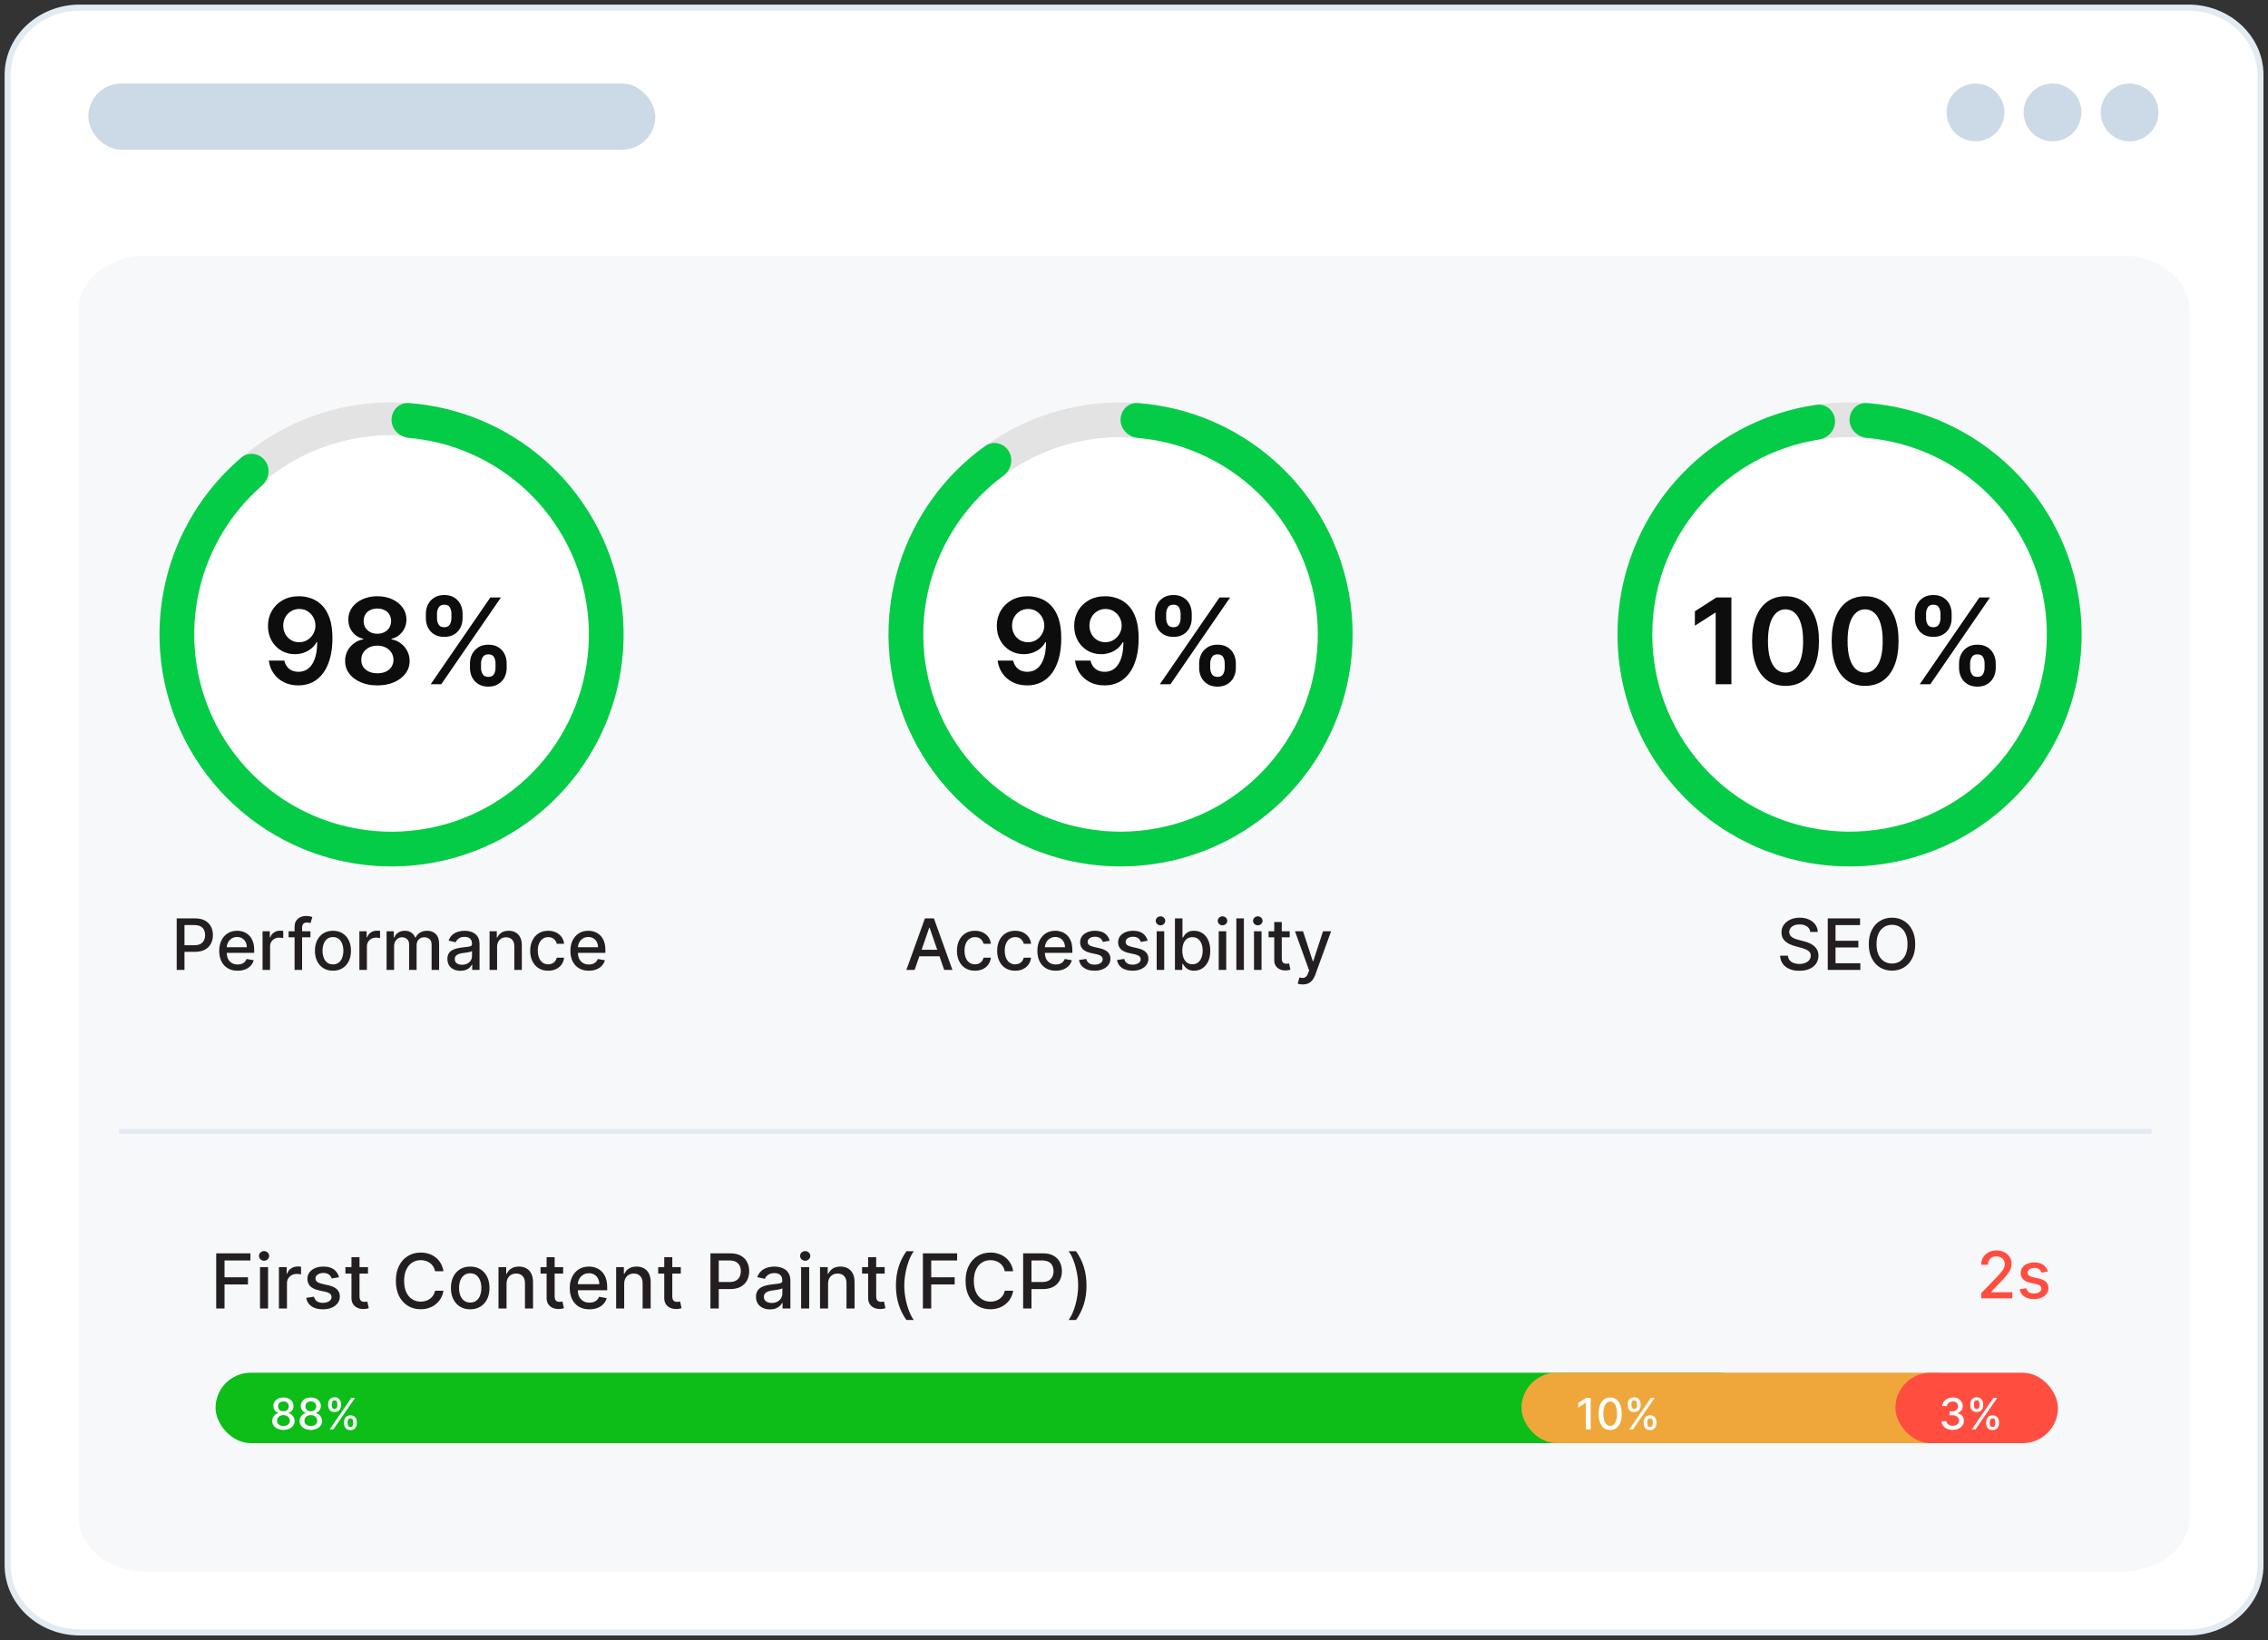
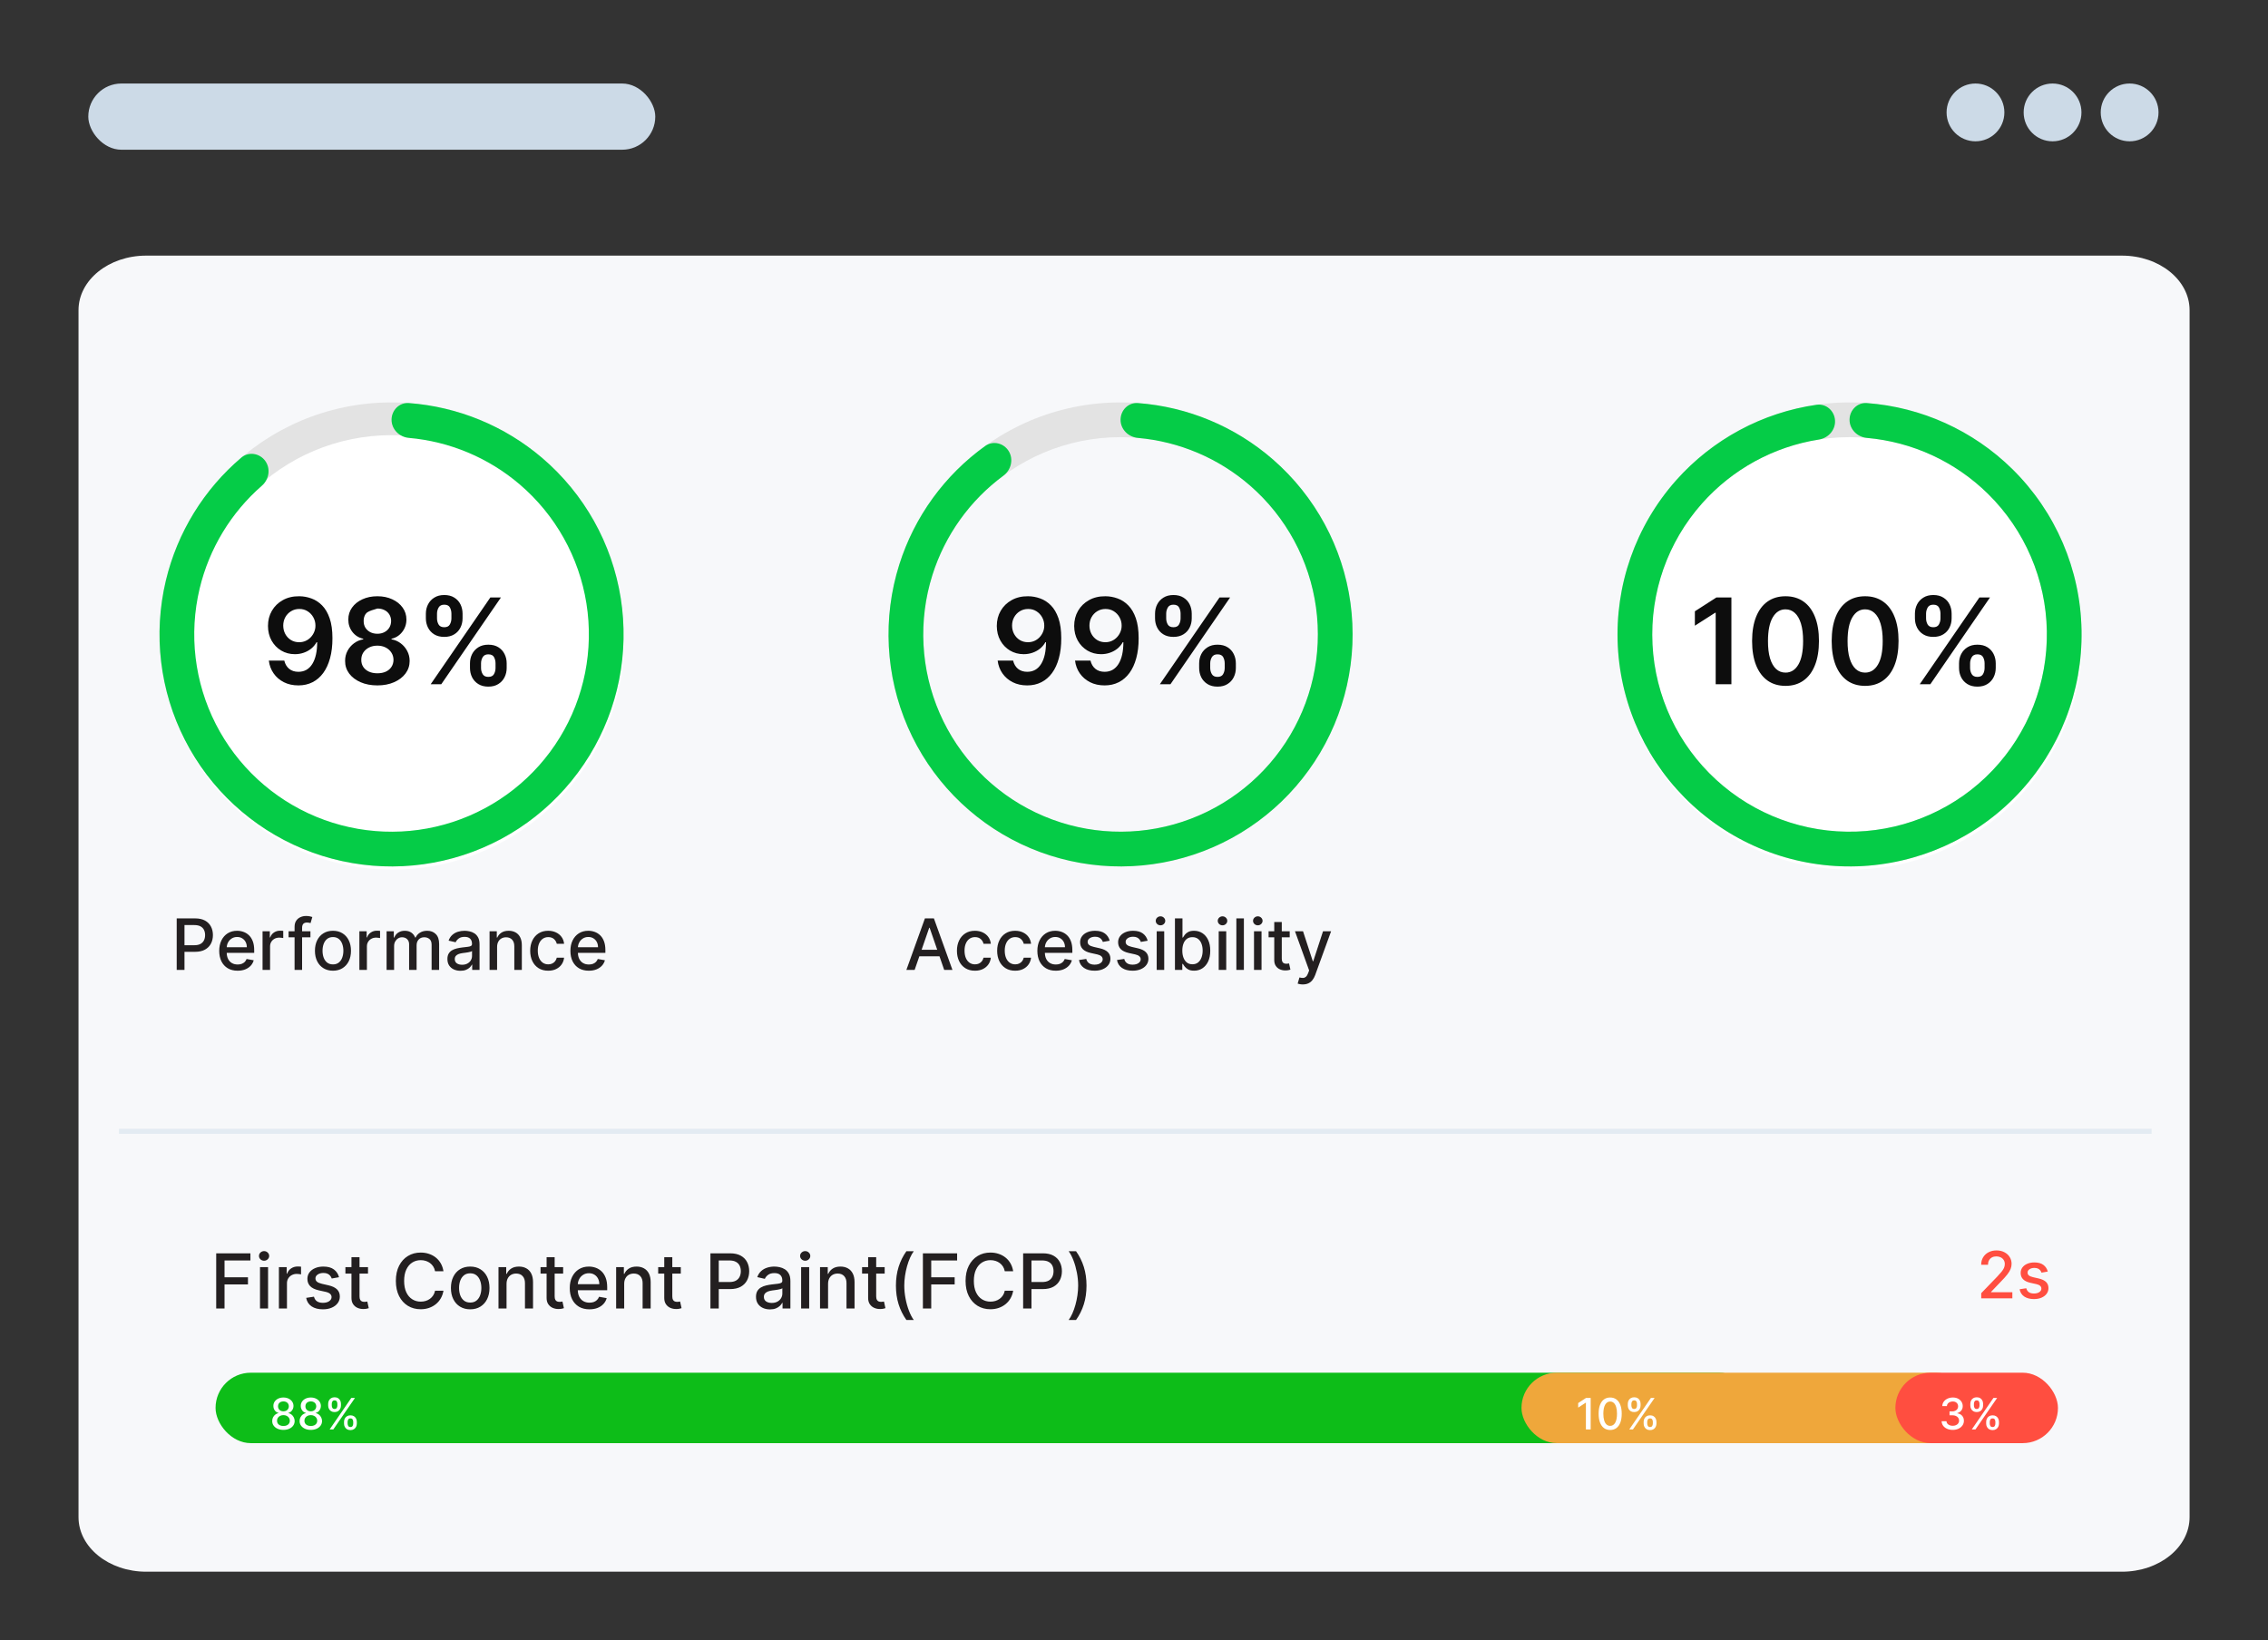
<svg xmlns="http://www.w3.org/2000/svg" width="448" height="324" viewBox="0 0 448 324" fill="none">
  <rect x="0" y="0" width="448" height="324" fill="#333333" stroke="none" />
-   <path d="M432.247 1.5H15.773C7.896 1.5 1.51 7.455 1.51 14.801V309.2C1.51 316.545 7.896 322.5 15.773 322.5H432.247C440.125 322.5 446.51 316.545 446.51 309.2V14.801C446.51 7.455 440.125 1.5 432.247 1.5Z" fill="white" stroke="#E3EBF2" stroke-width="1.195" />
  <path d="M419.144 50.5H28.875C21.494 50.5 15.51 55.324 15.51 61.273V299.727C15.51 305.677 21.494 310.5 28.875 310.5H419.144C426.526 310.5 432.51 305.677 432.51 299.727V61.273C432.51 55.324 426.526 50.5 419.144 50.5Z" fill="#F7F8FA" />
  <rect x="17.441" y="16.5" width="111.996" height="13.08" rx="6.54" fill="#CCDAE7" />
  <path d="M390.219 27.918C393.372 27.918 395.927 25.362 395.927 22.209C395.927 19.056 393.372 16.5 390.219 16.5C387.066 16.5 384.51 19.056 384.51 22.209C384.51 25.362 387.066 27.918 390.219 27.918Z" fill="#CCDAE7" />
  <path d="M405.443 27.918C408.596 27.918 411.152 25.362 411.152 22.209C411.152 19.056 408.596 16.5 405.443 16.5C402.29 16.5 399.734 19.056 399.734 22.209C399.734 25.362 402.29 27.918 405.443 27.918Z" fill="#CCDAE7" />
  <path d="M420.665 27.918C423.818 27.918 426.374 25.362 426.374 22.209C426.374 19.056 423.818 16.5 420.665 16.5C417.512 16.5 414.957 19.056 414.957 22.209C414.957 25.362 417.512 27.918 420.665 27.918Z" fill="#CCDAE7" />
  <path d="M42.707 258.5V247.602H49.465V249.017H44.351V252.338H48.981V253.748H44.351V258.5H42.707ZM51.36 258.5V250.326H52.951V258.5H51.36ZM52.163 249.065C51.887 249.065 51.649 248.973 51.45 248.788C51.255 248.6 51.158 248.377 51.158 248.118C51.158 247.855 51.255 247.632 51.45 247.447C51.649 247.259 51.887 247.165 52.163 247.165C52.44 247.165 52.676 247.259 52.871 247.447C53.07 247.632 53.169 247.855 53.169 248.118C53.169 248.377 53.07 248.6 52.871 248.788C52.676 248.973 52.44 249.065 52.163 249.065ZM55.092 258.5V250.326H56.63V251.625H56.715C56.864 251.185 57.126 250.839 57.502 250.587C57.882 250.332 58.311 250.204 58.79 250.204C58.889 250.204 59.006 250.207 59.141 250.214C59.28 250.222 59.388 250.23 59.466 250.241V251.763C59.402 251.745 59.288 251.726 59.125 251.704C58.962 251.68 58.799 251.667 58.636 251.667C58.26 251.667 57.924 251.747 57.63 251.907C57.339 252.063 57.108 252.281 56.938 252.561C56.768 252.838 56.683 253.154 56.683 253.508V258.5H55.092ZM66.968 252.322L65.526 252.577C65.465 252.393 65.37 252.217 65.238 252.05C65.111 251.884 64.937 251.747 64.717 251.641C64.497 251.534 64.222 251.481 63.892 251.481C63.441 251.481 63.065 251.582 62.764 251.784C62.462 251.983 62.312 252.24 62.312 252.556C62.312 252.829 62.413 253.049 62.615 253.216C62.817 253.382 63.143 253.519 63.594 253.626L64.892 253.924C65.644 254.097 66.205 254.365 66.574 254.727C66.943 255.089 67.127 255.559 67.127 256.137C67.127 256.627 66.986 257.063 66.702 257.446C66.421 257.826 66.029 258.124 65.526 258.34C65.025 258.557 64.445 258.665 63.786 258.665C62.87 258.665 62.123 258.47 61.545 258.08C60.967 257.686 60.612 257.127 60.481 256.403L62.019 256.169C62.115 256.57 62.312 256.873 62.609 257.079C62.907 257.281 63.296 257.382 63.775 257.382C64.296 257.382 64.713 257.274 65.025 257.058C65.338 256.838 65.494 256.57 65.494 256.254C65.494 255.999 65.398 255.784 65.206 255.61C65.018 255.437 64.729 255.305 64.339 255.217L62.955 254.913C62.193 254.739 61.629 254.463 61.263 254.083C60.901 253.704 60.72 253.223 60.72 252.641C60.72 252.159 60.855 251.736 61.125 251.375C61.394 251.013 61.767 250.731 62.242 250.528C62.718 250.323 63.262 250.22 63.876 250.22C64.759 250.22 65.455 250.411 65.962 250.794C66.469 251.174 66.805 251.683 66.968 252.322ZM72.692 250.326V251.603H68.228V250.326H72.692ZM69.425 248.368H71.016V256.1C71.016 256.409 71.062 256.641 71.154 256.797C71.247 256.95 71.366 257.054 71.511 257.111C71.66 257.164 71.822 257.191 71.995 257.191C72.123 257.191 72.235 257.182 72.331 257.164C72.426 257.147 72.501 257.132 72.554 257.122L72.841 258.436C72.749 258.472 72.618 258.507 72.448 258.543C72.277 258.582 72.064 258.603 71.809 258.606C71.39 258.614 71 258.539 70.638 258.383C70.276 258.227 69.984 257.986 69.76 257.659C69.537 257.333 69.425 256.923 69.425 256.43V248.368ZM87.598 251.146H85.938C85.874 250.791 85.755 250.479 85.581 250.209C85.407 249.939 85.194 249.711 84.942 249.523C84.691 249.335 84.409 249.193 84.096 249.097C83.788 249.001 83.46 248.953 83.112 248.953C82.484 248.953 81.922 249.111 81.425 249.427C80.932 249.743 80.542 250.206 80.254 250.816C79.97 251.426 79.829 252.171 79.829 253.051C79.829 253.938 79.97 254.686 80.254 255.296C80.542 255.907 80.934 256.368 81.43 256.68C81.927 256.992 82.486 257.148 83.107 257.148C83.451 257.148 83.777 257.102 84.086 257.01C84.398 256.914 84.68 256.774 84.932 256.59C85.184 256.405 85.397 256.18 85.57 255.914C85.748 255.644 85.87 255.335 85.938 254.988L87.598 254.993C87.509 255.529 87.337 256.022 87.082 256.473C86.83 256.92 86.505 257.306 86.108 257.633C85.714 257.955 85.264 258.206 84.756 258.383C84.249 258.56 83.695 258.649 83.096 258.649C82.152 258.649 81.311 258.425 80.573 257.978C79.836 257.528 79.254 256.884 78.828 256.047C78.406 255.21 78.195 254.211 78.195 253.051C78.195 251.887 78.408 250.888 78.833 250.055C79.259 249.218 79.841 248.575 80.579 248.128C81.317 247.678 82.156 247.453 83.096 247.453C83.674 247.453 84.213 247.536 84.714 247.703C85.217 247.866 85.67 248.107 86.071 248.426C86.472 248.742 86.803 249.129 87.066 249.586C87.328 250.041 87.506 250.56 87.598 251.146ZM92.881 258.665C92.115 258.665 91.446 258.489 90.875 258.138C90.303 257.787 89.86 257.296 89.544 256.664C89.228 256.033 89.071 255.295 89.071 254.45C89.071 253.602 89.228 252.861 89.544 252.226C89.86 251.591 90.303 251.098 90.875 250.747C91.446 250.395 92.115 250.22 92.881 250.22C93.647 250.22 94.316 250.395 94.887 250.747C95.458 251.098 95.902 251.591 96.217 252.226C96.533 252.861 96.691 253.602 96.691 254.45C96.691 255.295 96.533 256.033 96.217 256.664C95.902 257.296 95.458 257.787 94.887 258.138C94.316 258.489 93.647 258.665 92.881 258.665ZM92.886 257.329C93.383 257.329 93.794 257.198 94.121 256.935C94.447 256.673 94.688 256.324 94.844 255.887C95.004 255.451 95.084 254.97 95.084 254.445C95.084 253.924 95.004 253.445 94.844 253.008C94.688 252.568 94.447 252.215 94.121 251.949C93.794 251.683 93.383 251.55 92.886 251.55C92.386 251.55 91.971 251.683 91.641 251.949C91.314 252.215 91.072 252.568 90.912 253.008C90.756 253.445 90.678 253.924 90.678 254.445C90.678 254.97 90.756 255.451 90.912 255.887C91.072 256.324 91.314 256.673 91.641 256.935C91.971 257.198 92.386 257.329 92.886 257.329ZM100.058 253.647V258.5H98.467V250.326H99.994V251.657H100.095C100.283 251.224 100.578 250.876 100.979 250.614C101.383 250.351 101.892 250.22 102.506 250.22C103.063 250.22 103.551 250.337 103.97 250.571C104.388 250.802 104.713 251.146 104.943 251.603C105.174 252.061 105.289 252.627 105.289 253.301V258.5H103.698V253.492C103.698 252.9 103.544 252.437 103.235 252.104C102.926 251.767 102.503 251.598 101.963 251.598C101.594 251.598 101.266 251.678 100.979 251.837C100.695 251.997 100.47 252.231 100.303 252.54C100.14 252.845 100.058 253.214 100.058 253.647ZM111.239 250.326V251.603H106.774V250.326H111.239ZM107.971 248.368H109.562V256.1C109.562 256.409 109.609 256.641 109.701 256.797C109.793 256.95 109.912 257.054 110.057 257.111C110.206 257.164 110.368 257.191 110.542 257.191C110.669 257.191 110.781 257.182 110.877 257.164C110.973 257.147 111.047 257.132 111.1 257.122L111.388 258.436C111.295 258.472 111.164 258.507 110.994 258.543C110.824 258.582 110.611 258.603 110.355 258.606C109.937 258.614 109.546 258.539 109.185 258.383C108.823 258.227 108.53 257.986 108.307 257.659C108.083 257.333 107.971 256.923 107.971 256.43V248.368ZM116.434 258.665C115.628 258.665 114.935 258.493 114.353 258.149C113.775 257.801 113.328 257.313 113.012 256.685C112.7 256.054 112.544 255.314 112.544 254.466C112.544 253.629 112.7 252.891 113.012 252.253C113.328 251.614 113.768 251.116 114.332 250.757C114.899 250.399 115.563 250.22 116.322 250.22C116.783 250.22 117.23 250.296 117.663 250.449C118.096 250.601 118.484 250.841 118.828 251.167C119.173 251.493 119.444 251.917 119.643 252.439C119.841 252.957 119.941 253.586 119.941 254.328V254.892H113.443V253.7H118.381C118.381 253.281 118.296 252.911 118.126 252.588C117.956 252.261 117.716 252.004 117.408 251.816C117.103 251.628 116.744 251.534 116.333 251.534C115.886 251.534 115.495 251.644 115.162 251.864C114.832 252.081 114.577 252.364 114.396 252.716C114.218 253.063 114.13 253.441 114.13 253.849V254.78C114.13 255.327 114.225 255.791 114.417 256.175C114.612 256.558 114.883 256.85 115.231 257.053C115.579 257.251 115.985 257.351 116.45 257.351C116.751 257.351 117.026 257.308 117.275 257.223C117.523 257.134 117.738 257.003 117.918 256.829C118.099 256.655 118.238 256.441 118.334 256.185L119.84 256.457C119.719 256.9 119.503 257.288 119.19 257.622C118.882 257.952 118.493 258.209 118.025 258.394C117.56 258.575 117.03 258.665 116.434 258.665ZM123.297 253.647V258.5H121.706V250.326H123.233V251.657H123.334C123.522 251.224 123.817 250.876 124.218 250.614C124.622 250.351 125.131 250.22 125.745 250.22C126.302 250.22 126.79 250.337 127.208 250.571C127.627 250.802 127.952 251.146 128.182 251.603C128.413 252.061 128.528 252.627 128.528 253.301V258.5H126.937V253.492C126.937 252.9 126.783 252.437 126.474 252.104C126.165 251.767 125.742 251.598 125.202 251.598C124.833 251.598 124.505 251.678 124.218 251.837C123.934 251.997 123.709 252.231 123.542 252.54C123.379 252.845 123.297 253.214 123.297 253.647ZM134.478 250.326V251.603H130.013V250.326H134.478ZM131.21 248.368H132.801V256.1C132.801 256.409 132.847 256.641 132.94 256.797C133.032 256.95 133.151 257.054 133.296 257.111C133.445 257.164 133.607 257.191 133.781 257.191C133.908 257.191 134.02 257.182 134.116 257.164C134.212 257.147 134.286 257.132 134.339 257.122L134.627 258.436C134.534 258.472 134.403 258.507 134.233 258.543C134.063 258.582 133.85 258.603 133.594 258.606C133.176 258.614 132.785 258.539 132.424 258.383C132.062 258.227 131.769 257.986 131.546 257.659C131.322 257.333 131.21 256.923 131.21 256.43V248.368ZM140.331 258.5V247.602H144.216C145.064 247.602 145.766 247.756 146.323 248.065C146.88 248.373 147.297 248.795 147.574 249.331C147.851 249.863 147.989 250.463 147.989 251.13C147.989 251.8 147.849 252.403 147.569 252.939C147.292 253.471 146.873 253.893 146.313 254.206C145.756 254.514 145.055 254.669 144.211 254.669H141.539V253.274H144.062C144.597 253.274 145.032 253.182 145.365 252.998C145.699 252.81 145.944 252.554 146.1 252.231C146.256 251.908 146.334 251.541 146.334 251.13C146.334 250.718 146.256 250.353 146.1 250.033C145.944 249.714 145.697 249.464 145.36 249.283C145.027 249.102 144.587 249.012 144.04 249.012H141.976V258.5H140.331ZM152.094 258.681C151.577 258.681 151.108 258.585 150.69 258.394C150.271 258.198 149.939 257.916 149.694 257.547C149.453 257.178 149.333 256.726 149.333 256.19C149.333 255.729 149.421 255.35 149.599 255.052C149.776 254.754 150.016 254.518 150.317 254.344C150.619 254.17 150.956 254.039 151.328 253.95C151.701 253.861 152.08 253.794 152.467 253.748C152.957 253.691 153.354 253.645 153.659 253.61C153.964 253.571 154.186 253.508 154.324 253.423C154.463 253.338 154.532 253.2 154.532 253.008V252.971C154.532 252.506 154.4 252.146 154.138 251.891C153.879 251.635 153.492 251.508 152.978 251.508C152.442 251.508 152.02 251.626 151.711 251.864C151.406 252.098 151.195 252.359 151.078 252.646L149.583 252.306C149.76 251.809 150.019 251.408 150.36 251.103C150.704 250.794 151.099 250.571 151.546 250.433C151.993 250.291 152.463 250.22 152.957 250.22C153.283 250.22 153.629 250.259 153.994 250.337C154.363 250.411 154.707 250.55 155.027 250.752C155.349 250.954 155.614 251.243 155.82 251.619C156.025 251.992 156.128 252.476 156.128 253.072V258.5H154.574V257.382H154.51C154.408 257.588 154.253 257.79 154.047 257.989C153.842 258.188 153.577 258.353 153.255 258.484C152.932 258.615 152.545 258.681 152.094 258.681ZM152.44 257.404C152.88 257.404 153.256 257.317 153.569 257.143C153.884 256.969 154.124 256.742 154.287 256.462C154.454 256.178 154.537 255.875 154.537 255.552V254.498C154.48 254.555 154.37 254.608 154.207 254.658C154.047 254.704 153.865 254.745 153.659 254.78C153.453 254.812 153.253 254.842 153.058 254.871C152.863 254.896 152.699 254.917 152.568 254.935C152.259 254.974 151.977 255.039 151.722 255.131C151.47 255.224 151.268 255.357 151.115 255.531C150.966 255.701 150.892 255.928 150.892 256.212C150.892 256.606 151.037 256.904 151.328 257.106C151.619 257.304 151.99 257.404 152.44 257.404ZM158.247 258.5V250.326H159.839V258.5H158.247ZM159.051 249.065C158.774 249.065 158.537 248.973 158.338 248.788C158.143 248.6 158.045 248.377 158.045 248.118C158.045 247.855 158.143 247.632 158.338 247.447C158.537 247.259 158.774 247.165 159.051 247.165C159.328 247.165 159.564 247.259 159.759 247.447C159.957 247.632 160.057 247.855 160.057 248.118C160.057 248.377 159.957 248.6 159.759 248.788C159.564 248.973 159.328 249.065 159.051 249.065ZM163.57 253.647V258.5H161.979V250.326H163.506V251.657H163.608C163.796 251.224 164.09 250.876 164.491 250.614C164.895 250.351 165.404 250.22 166.018 250.22C166.575 250.22 167.063 250.337 167.482 250.571C167.9 250.802 168.225 251.146 168.455 251.603C168.686 252.061 168.801 252.627 168.801 253.301V258.5H167.21V253.492C167.21 252.9 167.056 252.437 166.747 252.104C166.439 251.767 166.015 251.598 165.475 251.598C165.106 251.598 164.778 251.678 164.491 251.837C164.207 251.997 163.982 252.231 163.815 252.54C163.652 252.845 163.57 253.214 163.57 253.647ZM174.751 250.326V251.603H170.286V250.326H174.751ZM171.483 248.368H173.074V256.1C173.074 256.409 173.121 256.641 173.213 256.797C173.305 256.95 173.424 257.054 173.569 257.111C173.718 257.164 173.88 257.191 174.054 257.191C174.181 257.191 174.293 257.182 174.389 257.164C174.485 257.147 174.559 257.132 174.612 257.122L174.9 258.436C174.808 258.472 174.676 258.507 174.506 258.543C174.336 258.582 174.123 258.603 173.867 258.606C173.449 258.614 173.059 258.539 172.697 258.383C172.335 258.227 172.042 257.986 171.819 257.659C171.595 257.333 171.483 256.923 171.483 256.43V248.368ZM176.974 253.977C176.974 252.643 177.149 251.415 177.501 250.294C177.852 249.173 178.364 248.139 179.039 247.192H180.497C180.234 247.543 179.989 247.974 179.762 248.485C179.535 248.996 179.337 249.556 179.166 250.167C178.996 250.773 178.863 251.403 178.767 252.056C178.671 252.705 178.623 253.345 178.623 253.977C178.623 254.821 178.707 255.676 178.874 256.542C179.04 257.407 179.266 258.211 179.549 258.952C179.833 259.694 180.149 260.299 180.497 260.767H179.039C178.364 259.82 177.852 258.786 177.501 257.665C177.149 256.543 176.974 255.314 176.974 253.977ZM182.302 258.5V247.602H189.06V249.017H183.946V252.338H188.576V253.748H183.946V258.5H182.302ZM200.134 251.146H198.474C198.41 250.791 198.291 250.479 198.117 250.209C197.944 249.939 197.731 249.711 197.479 249.523C197.227 249.335 196.945 249.193 196.633 249.097C196.324 249.001 195.996 248.953 195.648 248.953C195.02 248.953 194.458 249.111 193.961 249.427C193.468 249.743 193.078 250.206 192.791 250.816C192.507 251.426 192.365 252.171 192.365 253.051C192.365 253.938 192.507 254.686 192.791 255.296C193.078 255.907 193.47 256.368 193.967 256.68C194.463 256.992 195.022 257.148 195.643 257.148C195.987 257.148 196.313 257.102 196.622 257.01C196.934 256.914 197.216 256.774 197.468 256.59C197.72 256.405 197.933 256.18 198.107 255.914C198.284 255.644 198.407 255.335 198.474 254.988L200.134 254.993C200.046 255.529 199.874 256.022 199.618 256.473C199.366 256.92 199.042 257.306 198.644 257.633C198.25 257.955 197.8 258.206 197.293 258.383C196.785 258.56 196.232 258.649 195.632 258.649C194.689 258.649 193.848 258.425 193.11 257.978C192.372 257.528 191.79 256.884 191.364 256.047C190.942 255.21 190.731 254.211 190.731 253.051C190.731 251.887 190.944 250.888 191.37 250.055C191.796 249.218 192.377 248.575 193.115 248.128C193.853 247.678 194.692 247.453 195.632 247.453C196.211 247.453 196.75 247.536 197.25 247.703C197.754 247.866 198.206 248.107 198.607 248.426C199.008 248.742 199.34 249.129 199.602 249.586C199.865 250.041 200.042 250.56 200.134 251.146ZM202.102 258.5V247.602H205.987C206.834 247.602 207.537 247.756 208.094 248.065C208.651 248.373 209.068 248.795 209.344 249.331C209.621 249.863 209.76 250.463 209.76 251.13C209.76 251.8 209.619 252.403 209.339 252.939C209.062 253.471 208.644 253.893 208.083 254.206C207.526 254.514 206.826 254.669 205.981 254.669H203.31V253.274H205.832C206.368 253.274 206.803 253.182 207.136 252.998C207.47 252.81 207.714 252.554 207.87 252.231C208.027 251.908 208.105 251.541 208.105 251.13C208.105 250.718 208.027 250.353 207.87 250.033C207.714 249.714 207.468 249.464 207.131 249.283C206.797 249.102 206.357 249.012 205.811 249.012H203.746V258.5H202.102ZM214.619 253.977C214.619 255.314 214.444 256.543 214.093 257.665C213.741 258.786 213.229 259.82 212.555 260.767H211.097C211.359 260.416 211.604 259.985 211.831 259.474C212.058 258.963 212.257 258.404 212.427 257.798C212.597 257.187 212.73 256.556 212.826 255.903C212.922 255.25 212.97 254.608 212.97 253.977C212.97 253.136 212.886 252.283 212.72 251.417C212.553 250.551 212.328 249.748 212.044 249.006C211.76 248.265 211.444 247.66 211.097 247.192H212.555C213.229 248.139 213.741 249.173 214.093 250.294C214.444 251.415 214.619 252.643 214.619 253.977Z" fill="#231F20" />
  <path d="M391.353 256.5V255.478L394.514 252.203C394.851 251.847 395.129 251.536 395.348 251.268C395.57 250.998 395.736 250.741 395.846 250.497C395.955 250.254 396.01 249.996 396.01 249.722C396.01 249.412 395.937 249.144 395.791 248.919C395.645 248.691 395.446 248.516 395.193 248.395C394.941 248.27 394.657 248.208 394.34 248.208C394.006 248.208 393.714 248.276 393.465 248.413C393.215 248.55 393.024 248.743 392.89 248.992C392.756 249.241 392.689 249.533 392.689 249.868H391.344C391.344 249.299 391.474 248.802 391.736 248.376C391.997 247.951 392.356 247.621 392.812 247.387C393.268 247.149 393.787 247.031 394.368 247.031C394.955 247.031 395.472 247.148 395.919 247.382C396.369 247.613 396.72 247.929 396.972 248.331C397.225 248.729 397.351 249.179 397.351 249.681C397.351 250.028 397.285 250.367 397.155 250.698C397.027 251.03 396.803 251.399 396.484 251.806C396.165 252.211 395.721 252.702 395.152 253.28L393.296 255.223V255.291H397.501V256.5H391.353ZM404.498 251.204L403.262 251.423C403.21 251.265 403.128 251.115 403.016 250.972C402.906 250.829 402.757 250.712 402.569 250.621C402.38 250.529 402.145 250.484 401.862 250.484C401.476 250.484 401.153 250.57 400.895 250.744C400.636 250.914 400.507 251.134 400.507 251.405C400.507 251.639 400.594 251.828 400.767 251.971C400.94 252.114 401.22 252.231 401.606 252.322L402.719 252.577C403.364 252.726 403.845 252.956 404.161 253.266C404.477 253.576 404.635 253.979 404.635 254.475C404.635 254.894 404.513 255.268 404.27 255.597C404.03 255.922 403.694 256.178 403.262 256.363C402.833 256.549 402.336 256.641 401.771 256.641C400.986 256.641 400.346 256.474 399.85 256.14C399.355 255.802 399.051 255.323 398.938 254.703L400.256 254.502C400.338 254.846 400.507 255.106 400.763 255.282C401.018 255.455 401.351 255.542 401.762 255.542C402.209 255.542 402.566 255.449 402.833 255.264C403.101 255.075 403.235 254.846 403.235 254.575C403.235 254.356 403.153 254.172 402.989 254.023C402.827 253.874 402.58 253.762 402.245 253.686L401.059 253.426C400.405 253.277 399.922 253.04 399.609 252.714C399.298 252.389 399.143 251.977 399.143 251.478C399.143 251.064 399.259 250.703 399.49 250.392C399.721 250.082 400.04 249.841 400.448 249.667C400.855 249.491 401.322 249.403 401.848 249.403C402.605 249.403 403.201 249.567 403.636 249.895C404.071 250.221 404.358 250.657 404.498 251.204Z" fill="#FF4E40" />
  <rect x="42.58" y="271.188" width="303.988" height="13.915" rx="6.957" fill="#0DBD18" />
  <path d="M55.987 282.484C55.552 282.484 55.166 282.409 54.832 282.259C54.499 282.109 54.239 281.902 54.05 281.638C53.862 281.375 53.769 281.075 53.771 280.738C53.769 280.475 53.822 280.232 53.932 280.011C54.043 279.788 54.194 279.603 54.385 279.455C54.575 279.305 54.788 279.21 55.023 279.169V279.133C54.713 279.058 54.465 278.891 54.279 278.634C54.092 278.376 54 278.08 54.002 277.746C54 277.428 54.084 277.144 54.254 276.894C54.426 276.643 54.663 276.445 54.963 276.302C55.263 276.158 55.604 276.086 55.987 276.086C56.367 276.086 56.705 276.159 57.003 276.305C57.303 276.448 57.539 276.646 57.712 276.898C57.884 277.147 57.971 277.43 57.973 277.746C57.971 278.08 57.876 278.376 57.687 278.634C57.499 278.891 57.254 279.058 56.952 279.133V279.169C57.185 279.21 57.394 279.305 57.581 279.455C57.769 279.603 57.919 279.788 58.031 280.011C58.145 280.232 58.202 280.475 58.204 280.738C58.202 281.075 58.107 281.375 57.918 281.638C57.73 281.902 57.468 282.109 57.134 282.259C56.801 282.409 56.419 282.484 55.987 282.484ZM55.987 281.714C56.245 281.714 56.468 281.672 56.657 281.587C56.845 281.499 56.991 281.379 57.094 281.225C57.198 281.069 57.251 280.886 57.252 280.677C57.251 280.46 57.194 280.269 57.082 280.103C56.973 279.936 56.824 279.806 56.635 279.71C56.447 279.615 56.231 279.567 55.987 279.567C55.742 279.567 55.524 279.615 55.334 279.71C55.143 279.806 54.993 279.936 54.884 280.103C54.774 280.269 54.721 280.46 54.722 280.677C54.721 280.886 54.77 281.069 54.871 281.225C54.975 281.379 55.122 281.499 55.312 281.587C55.503 281.672 55.728 281.714 55.987 281.714ZM55.987 278.816C56.194 278.816 56.378 278.775 56.538 278.692C56.698 278.609 56.824 278.493 56.915 278.345C57.008 278.197 57.056 278.024 57.058 277.825C57.056 277.63 57.009 277.46 56.918 277.314C56.829 277.168 56.704 277.056 56.544 276.977C56.384 276.896 56.198 276.855 55.987 276.855C55.773 276.855 55.584 276.896 55.422 276.977C55.262 277.056 55.137 277.168 55.048 277.314C54.959 277.46 54.915 277.63 54.917 277.825C54.915 278.024 54.96 278.197 55.051 278.345C55.142 278.493 55.268 278.609 55.428 278.692C55.59 278.775 55.777 278.816 55.987 278.816ZM61.398 282.484C60.962 282.484 60.577 282.409 60.242 282.259C59.91 282.109 59.65 281.902 59.461 281.638C59.272 281.375 59.179 281.075 59.181 280.738C59.179 280.475 59.233 280.232 59.342 280.011C59.454 279.788 59.605 279.603 59.795 279.455C59.986 279.305 60.199 279.21 60.434 279.169V279.133C60.124 279.058 59.876 278.891 59.689 278.634C59.502 278.376 59.41 278.08 59.412 277.746C59.41 277.428 59.494 277.144 59.665 276.894C59.837 276.643 60.073 276.445 60.373 276.302C60.673 276.158 61.015 276.086 61.398 276.086C61.777 276.086 62.116 276.159 62.414 276.305C62.714 276.448 62.95 276.646 63.122 276.898C63.294 277.147 63.382 277.43 63.384 277.746C63.382 278.08 63.286 278.376 63.098 278.634C62.909 278.891 62.664 279.058 62.362 279.133V279.169C62.595 279.21 62.805 279.305 62.991 279.455C63.18 279.603 63.33 279.788 63.441 280.011C63.555 280.232 63.613 280.475 63.615 280.738C63.613 281.075 63.517 281.375 63.329 281.638C63.14 281.902 62.879 282.109 62.544 282.259C62.212 282.409 61.83 282.484 61.398 282.484ZM61.398 281.714C61.655 281.714 61.878 281.672 62.067 281.587C62.255 281.499 62.401 281.379 62.505 281.225C62.608 281.069 62.661 280.886 62.663 280.677C62.661 280.46 62.604 280.269 62.493 280.103C62.383 279.936 62.234 279.806 62.046 279.71C61.857 279.615 61.641 279.567 61.398 279.567C61.153 279.567 60.935 279.615 60.744 279.71C60.554 279.806 60.404 279.936 60.294 280.103C60.185 280.269 60.131 280.46 60.133 280.677C60.131 280.886 60.181 281.069 60.282 281.225C60.385 281.379 60.532 281.499 60.723 281.587C60.913 281.672 61.139 281.714 61.398 281.714ZM61.398 278.816C61.605 278.816 61.788 278.775 61.948 278.692C62.108 278.609 62.234 278.493 62.325 278.345C62.419 278.197 62.466 278.024 62.468 277.825C62.466 277.63 62.42 277.46 62.328 277.314C62.239 277.168 62.115 277.056 61.954 276.977C61.794 276.896 61.609 276.855 61.398 276.855C61.183 276.855 60.995 276.896 60.832 276.977C60.672 277.056 60.547 277.168 60.458 277.314C60.369 277.46 60.325 277.63 60.328 277.825C60.325 278.024 60.37 278.197 60.461 278.345C60.553 278.493 60.678 278.609 60.838 278.692C61.001 278.775 61.187 278.816 61.398 278.816ZM67.955 281.231V280.902C67.955 280.667 68.003 280.452 68.101 280.258C68.2 280.061 68.344 279.904 68.533 279.786C68.723 279.667 68.953 279.607 69.223 279.607C69.499 279.607 69.73 279.666 69.916 279.783C70.103 279.901 70.243 280.058 70.339 280.255C70.436 280.451 70.485 280.667 70.485 280.902V281.231C70.485 281.466 70.436 281.682 70.339 281.878C70.242 282.073 70.099 282.23 69.91 282.35C69.724 282.467 69.495 282.526 69.223 282.526C68.949 282.526 68.718 282.467 68.529 282.35C68.341 282.23 68.198 282.073 68.101 281.878C68.003 281.682 67.955 281.466 67.955 281.231ZM68.663 280.902V281.231C68.663 281.405 68.705 281.563 68.788 281.705C68.871 281.847 69.016 281.918 69.223 281.918C69.428 281.918 69.57 281.847 69.652 281.705C69.733 281.563 69.773 281.405 69.773 281.231V280.902C69.773 280.728 69.734 280.57 69.655 280.428C69.578 280.286 69.434 280.215 69.223 280.215C69.02 280.215 68.876 280.286 68.791 280.428C68.706 280.57 68.663 280.728 68.663 280.902ZM64.823 277.667V277.338C64.823 277.103 64.871 276.887 64.969 276.691C65.068 276.494 65.212 276.337 65.4 276.219C65.591 276.102 65.821 276.043 66.091 276.043C66.366 276.043 66.598 276.102 66.784 276.219C66.971 276.337 67.112 276.494 67.207 276.691C67.302 276.887 67.35 277.103 67.35 277.338V277.667C67.35 277.902 67.301 278.118 67.204 278.315C67.108 278.509 66.966 278.666 66.778 278.786C66.591 278.903 66.362 278.962 66.091 278.962C65.815 278.962 65.583 278.903 65.394 278.786C65.208 278.666 65.066 278.509 64.969 278.315C64.871 278.118 64.823 277.902 64.823 277.667ZM65.534 277.338V277.667C65.534 277.841 65.575 277.999 65.656 278.141C65.739 278.283 65.884 278.354 66.091 278.354C66.293 278.354 66.435 278.283 66.516 278.141C66.6 277.999 66.641 277.841 66.641 277.667V277.338C66.641 277.164 66.602 277.006 66.522 276.864C66.444 276.722 66.299 276.651 66.091 276.651C65.888 276.651 65.744 276.722 65.659 276.864C65.576 277.006 65.534 277.164 65.534 277.338ZM65.112 282.398L69.393 276.171H70.12L65.838 282.398H65.112Z" fill="white" />
  <rect x="300.542" y="271.188" width="88.842" height="13.915" rx="6.957" fill="#EFA73B" />
  <path d="M314.208 276.171V282.398H313.265V277.113H313.229L311.739 278.087V277.186L313.293 276.171H314.208ZM318.061 282.502C317.58 282.5 317.17 282.373 316.829 282.122C316.489 281.87 316.228 281.504 316.048 281.024C315.867 280.544 315.777 279.965 315.777 279.288C315.777 278.613 315.867 278.036 316.048 277.557C316.23 277.079 316.492 276.714 316.832 276.463C317.175 276.211 317.584 276.086 318.061 276.086C318.537 276.086 318.946 276.212 319.286 276.466C319.627 276.717 319.887 277.082 320.068 277.56C320.25 278.037 320.341 278.613 320.341 279.288C320.341 279.967 320.251 280.547 320.071 281.027C319.89 281.505 319.63 281.871 319.289 282.125C318.949 282.376 318.539 282.502 318.061 282.502ZM318.061 281.69C318.482 281.69 318.812 281.484 319.049 281.073C319.288 280.661 319.408 280.066 319.408 279.288C319.408 278.771 319.353 278.334 319.244 277.977C319.136 277.618 318.981 277.347 318.778 277.162C318.578 276.976 318.338 276.882 318.061 276.882C317.641 276.882 317.312 277.089 317.072 277.503C316.833 277.916 316.713 278.511 316.711 279.288C316.711 279.807 316.764 280.246 316.872 280.604C316.981 280.961 317.136 281.232 317.337 281.416C317.538 281.599 317.779 281.69 318.061 281.69ZM324.671 281.231V280.902C324.671 280.667 324.719 280.452 324.817 280.258C324.916 280.061 325.06 279.904 325.248 279.786C325.439 279.667 325.669 279.607 325.939 279.607C326.214 279.607 326.446 279.666 326.632 279.783C326.819 279.901 326.959 280.058 327.055 280.255C327.152 280.451 327.201 280.667 327.201 280.902V281.231C327.201 281.466 327.152 281.682 327.055 281.878C326.957 282.073 326.815 282.23 326.626 282.35C326.439 282.467 326.21 282.526 325.939 282.526C325.665 282.526 325.434 282.467 325.245 282.35C325.057 282.23 324.914 282.073 324.817 281.878C324.719 281.682 324.671 281.466 324.671 281.231ZM325.379 280.902V281.231C325.379 281.405 325.421 281.563 325.504 281.705C325.587 281.847 325.732 281.918 325.939 281.918C326.143 281.918 326.286 281.847 326.368 281.705C326.449 281.563 326.489 281.405 326.489 281.231V280.902C326.489 280.728 326.45 280.57 326.371 280.428C326.294 280.286 326.15 280.215 325.939 280.215C325.736 280.215 325.592 280.286 325.507 280.428C325.422 280.57 325.379 280.728 325.379 280.902ZM321.539 277.667V277.338C321.539 277.103 321.587 276.887 321.685 276.691C321.784 276.494 321.928 276.337 322.116 276.219C322.307 276.102 322.537 276.043 322.807 276.043C323.082 276.043 323.313 276.102 323.5 276.219C323.686 276.337 323.827 276.494 323.923 276.691C324.018 276.887 324.066 277.103 324.066 277.338V277.667C324.066 277.902 324.017 278.118 323.92 278.315C323.824 278.509 323.682 278.666 323.494 278.786C323.307 278.903 323.078 278.962 322.807 278.962C322.531 278.962 322.299 278.903 322.11 278.786C321.924 278.666 321.782 278.509 321.685 278.315C321.587 278.118 321.539 277.902 321.539 277.667ZM322.25 277.338V277.667C322.25 277.841 322.291 277.999 322.372 278.141C322.455 278.283 322.6 278.354 322.807 278.354C323.009 278.354 323.151 278.283 323.232 278.141C323.316 277.999 323.357 277.841 323.357 277.667V277.338C323.357 277.164 323.318 277.006 323.238 276.864C323.159 276.722 323.015 276.651 322.807 276.651C322.604 276.651 322.46 276.722 322.375 276.864C322.292 277.006 322.25 277.164 322.25 277.338ZM321.828 282.398L326.109 276.171H326.836L322.554 282.398H321.828Z" fill="white" />
  <rect x="374.398" y="271.188" width="32.111" height="13.915" rx="6.957" fill="#FF4E40" />
  <path d="M385.728 282.484C385.311 282.484 384.937 282.412 384.609 282.268C384.283 282.124 384.024 281.924 383.834 281.669C383.645 281.411 383.544 281.113 383.53 280.775H384.484C384.497 280.959 384.558 281.119 384.67 281.255C384.783 281.389 384.931 281.492 385.114 281.565C385.296 281.638 385.499 281.675 385.722 281.675C385.967 281.675 386.184 281.632 386.373 281.547C386.563 281.462 386.712 281.343 386.82 281.191C386.927 281.037 386.981 280.86 386.981 280.659C386.981 280.45 386.927 280.267 386.82 280.109C386.714 279.949 386.559 279.823 386.355 279.732C386.152 279.64 385.907 279.595 385.619 279.595H385.093V278.828H385.619C385.85 278.828 386.052 278.787 386.227 278.704C386.403 278.621 386.541 278.505 386.64 278.357C386.74 278.207 386.789 278.032 386.789 277.831C386.789 277.638 386.746 277.471 386.659 277.329C386.573 277.185 386.452 277.073 386.294 276.992C386.138 276.911 385.953 276.87 385.74 276.87C385.538 276.87 385.348 276.908 385.172 276.983C384.997 277.056 384.855 277.161 384.746 277.299C384.636 277.435 384.578 277.598 384.57 277.789H383.66C383.67 277.452 383.77 277.156 383.958 276.901C384.149 276.645 384.4 276.445 384.712 276.302C385.025 276.158 385.371 276.086 385.752 276.086C386.152 276.086 386.496 276.164 386.786 276.32C387.078 276.474 387.303 276.68 387.461 276.937C387.622 277.195 387.701 277.476 387.699 277.782C387.701 278.131 387.603 278.427 387.407 278.67C387.212 278.914 386.953 279.077 386.628 279.16V279.209C387.042 279.271 387.362 279.436 387.589 279.701C387.818 279.967 387.932 280.296 387.93 280.689C387.932 281.032 387.836 281.339 387.644 281.611C387.453 281.883 387.193 282.096 386.862 282.252C386.532 282.407 386.154 282.484 385.728 282.484ZM392.33 281.231V280.902C392.33 280.667 392.378 280.452 392.476 280.258C392.575 280.061 392.719 279.904 392.908 279.786C393.098 279.667 393.328 279.607 393.598 279.607C393.874 279.607 394.105 279.666 394.291 279.783C394.478 279.901 394.619 280.058 394.714 280.255C394.811 280.451 394.86 280.667 394.86 280.902V281.231C394.86 281.466 394.811 281.682 394.714 281.878C394.617 282.073 394.474 282.23 394.285 282.35C394.099 282.467 393.869 282.526 393.598 282.526C393.324 282.526 393.093 282.467 392.905 282.35C392.716 282.23 392.573 282.073 392.476 281.878C392.378 281.682 392.33 281.466 392.33 281.231ZM393.038 280.902V281.231C393.038 281.405 393.08 281.563 393.163 281.705C393.246 281.847 393.391 281.918 393.598 281.918C393.803 281.918 393.946 281.847 394.027 281.705C394.108 281.563 394.148 281.405 394.148 281.231V280.902C394.148 280.728 394.109 280.57 394.03 280.428C393.953 280.286 393.809 280.215 393.598 280.215C393.395 280.215 393.251 280.286 393.166 280.428C393.081 280.57 393.038 280.728 393.038 280.902ZM389.198 277.667V277.338C389.198 277.103 389.246 276.887 389.344 276.691C389.443 276.494 389.587 276.337 389.775 276.219C389.966 276.102 390.196 276.043 390.466 276.043C390.741 276.043 390.973 276.102 391.159 276.219C391.346 276.337 391.486 276.494 391.582 276.691C391.677 276.887 391.725 277.103 391.725 277.338V277.667C391.725 277.902 391.676 278.118 391.579 278.315C391.483 278.509 391.342 278.666 391.153 278.786C390.966 278.903 390.737 278.962 390.466 278.962C390.19 278.962 389.958 278.903 389.769 278.786C389.583 278.666 389.441 278.509 389.344 278.315C389.246 278.118 389.198 277.902 389.198 277.667ZM389.909 277.338V277.667C389.909 277.841 389.95 277.999 390.031 278.141C390.114 278.283 390.259 278.354 390.466 278.354C390.668 278.354 390.81 278.283 390.891 278.141C390.975 277.999 391.016 277.841 391.016 277.667V277.338C391.016 277.164 390.977 277.006 390.898 276.864C390.819 276.722 390.675 276.651 390.466 276.651C390.263 276.651 390.119 276.722 390.034 276.864C389.951 277.006 389.909 277.164 389.909 277.338ZM389.487 282.398L393.768 276.171H394.495L390.213 282.398H389.487Z" fill="white" />
  <path d="M23.51 223.5H425.01" stroke="#E3EBF2" />
  <path d="M34.905 191.617V181.435H38.534C39.326 181.435 39.982 181.58 40.503 181.868C41.023 182.156 41.413 182.551 41.671 183.051C41.93 183.548 42.059 184.108 42.059 184.732C42.059 185.358 41.928 185.921 41.666 186.422C41.408 186.919 41.017 187.313 40.493 187.605C39.972 187.893 39.318 188.038 38.529 188.038H36.033V186.735H38.39C38.89 186.735 39.296 186.649 39.608 186.477C39.919 186.301 40.148 186.062 40.294 185.761C40.44 185.459 40.513 185.116 40.513 184.732C40.513 184.347 40.44 184.006 40.294 183.707C40.148 183.409 39.918 183.175 39.603 183.006C39.291 182.837 38.88 182.753 38.37 182.753H36.441V191.617H34.905ZM46.936 191.771C46.184 191.771 45.536 191.611 44.992 191.289C44.452 190.964 44.034 190.509 43.739 189.922C43.448 189.332 43.302 188.641 43.302 187.849C43.302 187.067 43.448 186.377 43.739 185.781C44.034 185.184 44.445 184.718 44.972 184.384C45.502 184.049 46.122 183.881 46.832 183.881C47.263 183.881 47.68 183.953 48.084 184.095C48.489 184.238 48.852 184.461 49.173 184.766C49.495 185.071 49.748 185.467 49.934 185.955C50.12 186.438 50.212 187.027 50.212 187.719V188.246H44.142V187.133H48.756C48.756 186.742 48.676 186.395 48.517 186.094C48.358 185.789 48.134 185.549 47.846 185.373C47.561 185.197 47.226 185.109 46.842 185.109C46.424 185.109 46.059 185.212 45.748 185.418C45.44 185.62 45.201 185.885 45.032 186.213C44.866 186.538 44.783 186.891 44.783 187.272V188.142C44.783 188.652 44.873 189.087 45.052 189.445C45.234 189.803 45.488 190.076 45.812 190.265C46.137 190.451 46.517 190.543 46.951 190.543C47.233 190.543 47.489 190.504 47.721 190.424C47.953 190.341 48.154 190.219 48.323 190.056C48.492 189.894 48.621 189.693 48.711 189.455L50.118 189.708C50.005 190.122 49.803 190.485 49.511 190.797C49.223 191.105 48.86 191.345 48.422 191.518C47.988 191.687 47.493 191.771 46.936 191.771ZM51.862 191.617V183.981H53.298V185.194H53.378C53.517 184.783 53.762 184.46 54.114 184.224C54.468 183.986 54.869 183.866 55.317 183.866C55.41 183.866 55.519 183.87 55.645 183.876C55.774 183.883 55.875 183.891 55.948 183.901V185.323C55.889 185.307 55.782 185.288 55.63 185.268C55.478 185.245 55.325 185.234 55.173 185.234C54.821 185.234 54.508 185.308 54.233 185.457C53.961 185.603 53.746 185.807 53.587 186.069C53.428 186.327 53.348 186.622 53.348 186.954V191.617H51.862ZM61.32 183.981V185.174H57.005V183.981H61.32ZM58.188 191.617V183.096C58.188 182.619 58.292 182.223 58.501 181.908C58.71 181.589 58.987 181.353 59.331 181.197C59.676 181.038 60.051 180.958 60.455 180.958C60.753 180.958 61.008 180.983 61.221 181.033C61.433 181.079 61.59 181.122 61.693 181.162L61.345 182.365C61.275 182.345 61.186 182.322 61.076 182.295C60.967 182.266 60.834 182.251 60.679 182.251C60.317 182.251 60.059 182.34 59.903 182.519C59.751 182.698 59.674 182.957 59.674 183.295V191.617H58.188ZM65.77 191.771C65.054 191.771 64.429 191.607 63.895 191.279C63.362 190.951 62.947 190.492 62.652 189.902C62.358 189.312 62.21 188.623 62.21 187.834C62.21 187.042 62.358 186.349 62.652 185.756C62.947 185.162 63.362 184.702 63.895 184.374C64.429 184.045 65.054 183.881 65.77 183.881C66.486 183.881 67.11 184.045 67.644 184.374C68.177 184.702 68.592 185.162 68.887 185.756C69.182 186.349 69.329 187.042 69.329 187.834C69.329 188.623 69.182 189.312 68.887 189.902C68.592 190.492 68.177 190.951 67.644 191.279C67.11 191.607 66.486 191.771 65.77 191.771ZM65.775 190.523C66.239 190.523 66.623 190.401 66.928 190.156C67.233 189.91 67.458 189.584 67.604 189.176C67.753 188.768 67.828 188.319 67.828 187.829C67.828 187.342 67.753 186.894 67.604 186.487C67.458 186.076 67.233 185.746 66.928 185.497C66.623 185.249 66.239 185.124 65.775 185.124C65.307 185.124 64.919 185.249 64.611 185.497C64.306 185.746 64.079 186.076 63.93 186.487C63.784 186.894 63.711 187.342 63.711 187.829C63.711 188.319 63.784 188.768 63.93 189.176C64.079 189.584 64.306 189.91 64.611 190.156C64.919 190.401 65.307 190.523 65.775 190.523ZM70.989 191.617V183.981H72.425V185.194H72.505C72.644 184.783 72.889 184.46 73.241 184.224C73.595 183.986 73.996 183.866 74.444 183.866C74.537 183.866 74.646 183.87 74.772 183.876C74.901 183.883 75.002 183.891 75.075 183.901V185.323C75.016 185.307 74.909 185.288 74.757 185.268C74.605 185.245 74.452 185.234 74.3 185.234C73.948 185.234 73.635 185.308 73.36 185.457C73.088 185.603 72.873 185.807 72.714 186.069C72.555 186.327 72.475 186.622 72.475 186.954V191.617H70.989ZM76.362 191.617V183.981H77.788V185.224H77.883C78.042 184.803 78.302 184.475 78.663 184.239C79.025 184.001 79.457 183.881 79.961 183.881C80.471 183.881 80.899 184.001 81.244 184.239C81.592 184.478 81.849 184.806 82.014 185.224H82.094C82.276 184.816 82.566 184.491 82.964 184.249C83.362 184.004 83.836 183.881 84.386 183.881C85.079 183.881 85.644 184.098 86.081 184.533C86.522 184.967 86.742 185.621 86.742 186.496V191.617H85.256V186.636C85.256 186.119 85.115 185.744 84.833 185.512C84.552 185.28 84.215 185.164 83.824 185.164C83.34 185.164 82.964 185.313 82.695 185.612C82.427 185.906 82.293 186.286 82.293 186.75V191.617H80.811V186.541C80.811 186.127 80.682 185.794 80.423 185.542C80.165 185.29 79.829 185.164 79.414 185.164C79.132 185.164 78.872 185.239 78.634 185.388C78.398 185.534 78.208 185.737 78.062 185.999C77.919 186.261 77.848 186.564 77.848 186.909V191.617H76.362ZM90.957 191.786C90.473 191.786 90.035 191.697 89.644 191.518C89.253 191.335 88.943 191.072 88.715 190.727C88.489 190.383 88.377 189.96 88.377 189.46C88.377 189.029 88.46 188.674 88.625 188.396C88.791 188.117 89.015 187.897 89.296 187.734C89.578 187.572 89.893 187.449 90.241 187.366C90.589 187.284 90.944 187.221 91.305 187.178C91.762 187.125 92.134 187.081 92.419 187.048C92.704 187.012 92.911 186.954 93.04 186.874C93.169 186.795 93.234 186.665 93.234 186.487V186.452C93.234 186.018 93.111 185.681 92.866 185.442C92.624 185.204 92.263 185.085 91.782 185.085C91.282 185.085 90.887 185.196 90.599 185.418C90.314 185.636 90.117 185.88 90.007 186.148L88.61 185.83C88.776 185.366 89.018 184.992 89.336 184.707C89.658 184.418 90.027 184.21 90.445 184.08C90.862 183.948 91.302 183.881 91.762 183.881C92.067 183.881 92.39 183.918 92.732 183.991C93.076 184.06 93.398 184.19 93.696 184.379C93.998 184.567 94.245 184.838 94.437 185.189C94.629 185.537 94.725 185.989 94.725 186.546V191.617H93.274V190.573H93.214C93.118 190.765 92.974 190.954 92.781 191.14C92.589 191.326 92.342 191.48 92.041 191.602C91.739 191.725 91.378 191.786 90.957 191.786ZM91.28 190.593C91.691 190.593 92.042 190.512 92.334 190.349C92.629 190.187 92.853 189.975 93.005 189.713C93.161 189.448 93.239 189.165 93.239 188.863V187.879C93.186 187.932 93.083 187.981 92.931 188.028C92.781 188.071 92.611 188.109 92.419 188.142C92.226 188.172 92.039 188.2 91.857 188.227C91.674 188.25 91.522 188.27 91.399 188.286C91.111 188.323 90.848 188.384 90.609 188.47C90.374 188.556 90.185 188.681 90.042 188.843C89.903 189.002 89.833 189.214 89.833 189.479C89.833 189.847 89.969 190.126 90.241 190.315C90.513 190.5 90.859 190.593 91.28 190.593ZM98.192 187.083V191.617H96.705V183.981H98.132V185.224H98.227C98.402 184.819 98.677 184.495 99.052 184.249C99.43 184.004 99.905 183.881 100.479 183.881C100.999 183.881 101.455 183.991 101.846 184.21C102.237 184.425 102.54 184.746 102.756 185.174C102.971 185.602 103.079 186.13 103.079 186.76V191.617H101.592V186.939C101.592 186.385 101.448 185.953 101.16 185.641C100.872 185.326 100.475 185.169 99.972 185.169C99.627 185.169 99.32 185.244 99.052 185.393C98.787 185.542 98.576 185.761 98.421 186.049C98.268 186.334 98.192 186.679 98.192 187.083ZM108.289 191.771C107.55 191.771 106.914 191.604 106.38 191.269C105.85 190.931 105.442 190.465 105.157 189.872C104.872 189.279 104.729 188.599 104.729 187.834C104.729 187.058 104.875 186.374 105.167 185.781C105.459 185.184 105.87 184.718 106.4 184.384C106.93 184.049 107.555 183.881 108.274 183.881C108.854 183.881 109.371 183.989 109.825 184.205C110.279 184.417 110.646 184.715 110.924 185.099C111.206 185.484 111.373 185.933 111.426 186.447H109.979C109.9 186.089 109.718 185.781 109.433 185.522C109.151 185.263 108.773 185.134 108.299 185.134C107.885 185.134 107.522 185.244 107.21 185.462C106.902 185.678 106.662 185.986 106.489 186.387C106.317 186.785 106.231 187.255 106.231 187.799C106.231 188.356 106.315 188.836 106.484 189.241C106.653 189.645 106.892 189.958 107.2 190.18C107.512 190.402 107.878 190.513 108.299 190.513C108.581 190.513 108.836 190.462 109.065 190.359C109.297 190.253 109.491 190.103 109.646 189.907C109.805 189.711 109.917 189.476 109.979 189.201H111.426C111.373 189.695 111.212 190.136 110.944 190.523C110.676 190.911 110.316 191.216 109.865 191.438C109.418 191.66 108.892 191.771 108.289 191.771ZM116.307 191.771C115.555 191.771 114.907 191.611 114.363 191.289C113.823 190.964 113.405 190.509 113.11 189.922C112.819 189.332 112.673 188.641 112.673 187.849C112.673 187.067 112.819 186.377 113.11 185.781C113.405 185.184 113.816 184.718 114.343 184.384C114.874 184.049 115.493 183.881 116.203 183.881C116.634 183.881 117.051 183.953 117.456 184.095C117.86 184.238 118.223 184.461 118.544 184.766C118.866 185.071 119.119 185.467 119.305 185.955C119.491 186.438 119.583 187.027 119.583 187.719V188.246H113.513V187.133H118.127C118.127 186.742 118.047 186.395 117.888 186.094C117.729 185.789 117.505 185.549 117.217 185.373C116.932 185.197 116.597 185.109 116.213 185.109C115.795 185.109 115.43 185.212 115.119 185.418C114.811 185.62 114.572 185.885 114.403 186.213C114.237 186.538 114.154 186.891 114.154 187.272V188.142C114.154 188.652 114.244 189.087 114.423 189.445C114.605 189.803 114.859 190.076 115.184 190.265C115.508 190.451 115.888 190.543 116.322 190.543C116.604 190.543 116.861 190.504 117.093 190.424C117.325 190.341 117.525 190.219 117.694 190.056C117.863 189.894 117.992 189.693 118.082 189.455L119.489 189.708C119.376 190.122 119.174 190.485 118.882 190.797C118.594 191.105 118.231 191.345 117.794 191.518C117.359 191.687 116.864 191.771 116.307 191.771Z" fill="#231F20" />
  <circle cx="77.532" cy="125.956" r="45.835" fill="white" />
  <path d="M123.18 125.335C123.18 150.65 102.659 171.171 77.345 171.171C52.031 171.171 31.51 150.65 31.51 125.335C31.51 100.021 52.031 79.5 77.345 79.5C102.659 79.5 123.18 100.021 123.18 125.335ZM37.977 125.335C37.977 147.078 55.603 164.704 77.345 164.704C99.088 164.704 116.713 147.078 116.713 125.335C116.713 103.593 99.088 85.967 77.345 85.967C55.603 85.967 37.977 103.593 37.977 125.335Z" fill="#E3E3E3" />
  <path d="M77.345 82.93C77.345 81.035 78.883 79.487 80.772 79.628C90.451 80.354 99.683 84.138 107.109 90.478C115.407 97.564 120.905 107.378 122.615 118.155C124.324 128.932 122.133 139.965 116.434 149.271C110.736 158.577 101.905 165.544 91.529 168.921C81.153 172.298 69.912 171.862 59.829 167.692C49.745 163.522 41.48 155.891 36.52 146.172C31.559 136.453 30.229 125.283 32.768 114.671C35.04 105.174 40.277 96.681 47.675 90.399C49.119 89.173 51.274 89.52 52.389 91.051C53.503 92.583 53.154 94.717 51.726 95.962C45.641 101.269 41.331 108.359 39.439 116.267C37.28 125.291 38.411 134.789 42.629 143.054C46.847 151.318 53.876 157.807 62.45 161.353C71.025 164.899 80.583 165.27 89.406 162.398C98.23 159.527 105.739 153.602 110.585 145.689C115.43 137.776 117.293 128.394 115.84 119.229C114.386 110.065 109.711 101.72 102.655 95.695C96.471 90.415 88.814 87.22 80.77 86.51C78.884 86.344 77.345 84.824 77.345 82.93Z" fill="#05CC47" />
-   <path d="M59.12 117.794C59.94 117.799 60.738 117.945 61.514 118.229C62.295 118.508 62.998 118.966 63.623 119.602C64.248 120.233 64.745 121.078 65.113 122.138C65.482 123.199 65.666 124.51 65.666 126.073C65.671 127.546 65.515 128.863 65.197 130.024C64.884 131.179 64.435 132.156 63.849 132.954C63.263 133.752 62.557 134.36 61.731 134.778C60.906 135.197 59.976 135.406 58.944 135.406C57.861 135.406 56.901 135.194 56.064 134.77C55.233 134.346 54.56 133.766 54.047 133.029C53.533 132.292 53.218 131.45 53.101 130.501H56.156C56.313 131.182 56.631 131.723 57.111 132.125C57.596 132.521 58.207 132.719 58.944 132.719C60.133 132.719 61.048 132.203 61.69 131.171C62.331 130.138 62.652 128.704 62.652 126.868H62.535C62.262 127.359 61.907 127.783 61.472 128.14C61.037 128.492 60.543 128.763 59.99 128.952C59.443 129.142 58.863 129.237 58.249 129.237C57.245 129.237 56.34 128.997 55.537 128.517C54.739 128.037 54.105 127.379 53.637 126.541C53.174 125.704 52.939 124.747 52.934 123.67C52.934 122.554 53.19 121.552 53.704 120.665C54.223 119.772 54.945 119.069 55.872 118.556C56.798 118.037 57.881 117.783 59.12 117.794ZM59.128 120.305C58.525 120.305 57.981 120.453 57.496 120.749C57.016 121.039 56.636 121.435 56.357 121.937C56.084 122.434 55.947 122.989 55.947 123.603C55.953 124.212 56.089 124.764 56.357 125.261C56.631 125.757 57.002 126.151 57.471 126.441C57.945 126.731 58.486 126.876 59.095 126.876C59.547 126.876 59.968 126.79 60.359 126.617C60.749 126.444 61.09 126.204 61.38 125.897C61.676 125.584 61.904 125.23 62.066 124.834C62.234 124.438 62.315 124.019 62.309 123.578C62.309 122.992 62.169 122.451 61.891 121.954C61.617 121.458 61.24 121.059 60.76 120.757C60.286 120.456 59.742 120.305 59.128 120.305ZM74.547 135.406C73.303 135.406 72.198 135.197 71.232 134.778C70.272 134.36 69.519 133.788 68.972 133.062C68.431 132.331 68.163 131.503 68.169 130.576C68.163 129.856 68.319 129.195 68.637 128.592C68.956 127.99 69.385 127.487 69.927 127.086C70.473 126.678 71.082 126.419 71.751 126.307V126.19C70.87 125.995 70.155 125.545 69.608 124.842C69.067 124.133 68.799 123.316 68.805 122.39C68.799 121.508 69.045 120.721 69.541 120.029C70.038 119.337 70.719 118.793 71.584 118.397C72.449 117.995 73.437 117.794 74.547 117.794C75.647 117.794 76.626 117.995 77.485 118.397C78.35 118.793 79.031 119.337 79.528 120.029C80.03 120.721 80.281 121.508 80.281 122.39C80.281 123.316 80.005 124.133 79.453 124.842C78.906 125.545 78.2 125.995 77.335 126.19V126.307C78.004 126.419 78.607 126.678 79.143 127.086C79.684 127.487 80.114 127.99 80.432 128.592C80.756 129.195 80.918 129.856 80.918 130.576C80.918 131.503 80.644 132.331 80.097 133.062C79.55 133.788 78.797 134.36 77.837 134.778C76.883 135.197 75.786 135.406 74.547 135.406ZM74.547 133.012C75.189 133.012 75.747 132.903 76.221 132.686C76.696 132.462 77.064 132.15 77.326 131.748C77.589 131.346 77.723 130.883 77.728 130.359C77.723 129.812 77.58 129.329 77.301 128.91C77.028 128.486 76.651 128.154 76.171 127.914C75.697 127.674 75.156 127.554 74.547 127.554C73.933 127.554 73.386 127.674 72.907 127.914C72.427 128.154 72.047 128.486 71.768 128.91C71.495 129.329 71.361 129.812 71.366 130.359C71.361 130.883 71.489 131.346 71.751 131.748C72.014 132.144 72.382 132.454 72.856 132.677C73.336 132.901 73.9 133.012 74.547 133.012ZM74.547 125.202C75.072 125.202 75.535 125.096 75.937 124.884C76.344 124.672 76.665 124.376 76.9 123.997C77.134 123.617 77.254 123.179 77.259 122.682C77.254 122.191 77.137 121.762 76.908 121.393C76.679 121.019 76.361 120.732 75.954 120.531C75.546 120.325 75.077 120.221 74.547 120.221C74.006 120.221 73.529 120.325 73.116 120.531C72.709 120.732 72.39 121.019 72.162 121.393C71.938 121.762 71.829 122.191 71.835 122.682C71.829 123.179 71.941 123.617 72.17 123.997C72.404 124.371 72.725 124.666 73.133 124.884C73.546 125.096 74.017 125.202 74.547 125.202ZM92.836 131.957V131.053C92.836 130.389 92.975 129.778 93.254 129.22C93.539 128.662 93.952 128.213 94.493 127.872C95.034 127.532 95.69 127.362 96.46 127.362C97.253 127.362 97.917 127.532 98.453 127.872C98.988 128.207 99.393 128.654 99.666 129.212C99.945 129.77 100.085 130.384 100.085 131.053V131.957C100.085 132.622 99.945 133.233 99.666 133.791C99.387 134.349 98.977 134.798 98.436 135.138C97.9 135.479 97.242 135.649 96.46 135.649C95.679 135.649 95.018 135.479 94.476 135.138C93.935 134.798 93.525 134.349 93.246 133.791C92.972 133.233 92.836 132.622 92.836 131.957ZM95.02 131.053V131.957C95.02 132.398 95.126 132.803 95.338 133.171C95.551 133.54 95.924 133.724 96.46 133.724C97.001 133.724 97.373 133.542 97.573 133.18C97.78 132.811 97.883 132.404 97.883 131.957V131.053C97.883 130.607 97.786 130.2 97.59 129.831C97.395 129.457 97.018 129.27 96.46 129.27C95.936 129.27 95.564 129.457 95.347 129.831C95.129 130.2 95.02 130.607 95.02 131.053ZM84.121 122.147V121.243C84.121 120.573 84.264 119.959 84.548 119.401C84.833 118.843 85.246 118.397 85.787 118.062C86.329 117.721 86.984 117.551 87.754 117.551C88.541 117.551 89.203 117.721 89.738 118.062C90.28 118.397 90.687 118.843 90.96 119.401C91.234 119.959 91.371 120.573 91.371 121.243V122.147C91.371 122.816 91.231 123.43 90.952 123.988C90.679 124.541 90.271 124.984 89.73 125.319C89.189 125.654 88.53 125.822 87.754 125.822C86.968 125.822 86.303 125.654 85.762 125.319C85.226 124.984 84.819 124.538 84.54 123.98C84.261 123.422 84.121 122.811 84.121 122.147ZM86.323 121.243V122.147C86.323 122.593 86.426 123.001 86.633 123.369C86.845 123.732 87.219 123.913 87.754 123.913C88.29 123.913 88.659 123.732 88.859 123.369C89.066 123.001 89.169 122.593 89.169 122.147V121.243C89.169 120.796 89.072 120.389 88.876 120.021C88.681 119.647 88.307 119.46 87.754 119.46C87.224 119.46 86.853 119.647 86.641 120.021C86.429 120.394 86.323 120.802 86.323 121.243ZM85.076 135.172L96.862 118.028H98.955L87.168 135.172H85.076Z" fill="#0D0D0D" />
+   <path d="M59.12 117.794C59.94 117.799 60.738 117.945 61.514 118.229C62.295 118.508 62.998 118.966 63.623 119.602C64.248 120.233 64.745 121.078 65.113 122.138C65.482 123.199 65.666 124.51 65.666 126.073C65.671 127.546 65.515 128.863 65.197 130.024C64.884 131.179 64.435 132.156 63.849 132.954C63.263 133.752 62.557 134.36 61.731 134.778C60.906 135.197 59.976 135.406 58.944 135.406C57.861 135.406 56.901 135.194 56.064 134.77C55.233 134.346 54.56 133.766 54.047 133.029C53.533 132.292 53.218 131.45 53.101 130.501H56.156C56.313 131.182 56.631 131.723 57.111 132.125C57.596 132.521 58.207 132.719 58.944 132.719C60.133 132.719 61.048 132.203 61.69 131.171C62.331 130.138 62.652 128.704 62.652 126.868H62.535C62.262 127.359 61.907 127.783 61.472 128.14C61.037 128.492 60.543 128.763 59.99 128.952C59.443 129.142 58.863 129.237 58.249 129.237C57.245 129.237 56.34 128.997 55.537 128.517C54.739 128.037 54.105 127.379 53.637 126.541C53.174 125.704 52.939 124.747 52.934 123.67C52.934 122.554 53.19 121.552 53.704 120.665C54.223 119.772 54.945 119.069 55.872 118.556C56.798 118.037 57.881 117.783 59.12 117.794ZM59.128 120.305C58.525 120.305 57.981 120.453 57.496 120.749C57.016 121.039 56.636 121.435 56.357 121.937C56.084 122.434 55.947 122.989 55.947 123.603C55.953 124.212 56.089 124.764 56.357 125.261C56.631 125.757 57.002 126.151 57.471 126.441C57.945 126.731 58.486 126.876 59.095 126.876C59.547 126.876 59.968 126.79 60.359 126.617C60.749 126.444 61.09 126.204 61.38 125.897C61.676 125.584 61.904 125.23 62.066 124.834C62.234 124.438 62.315 124.019 62.309 123.578C62.309 122.992 62.169 122.451 61.891 121.954C61.617 121.458 61.24 121.059 60.76 120.757C60.286 120.456 59.742 120.305 59.128 120.305ZM74.547 135.406C73.303 135.406 72.198 135.197 71.232 134.778C70.272 134.36 69.519 133.788 68.972 133.062C68.431 132.331 68.163 131.503 68.169 130.576C68.163 129.856 68.319 129.195 68.637 128.592C68.956 127.99 69.385 127.487 69.927 127.086C70.473 126.678 71.082 126.419 71.751 126.307V126.19C70.87 125.995 70.155 125.545 69.608 124.842C69.067 124.133 68.799 123.316 68.805 122.39C68.799 121.508 69.045 120.721 69.541 120.029C70.038 119.337 70.719 118.793 71.584 118.397C72.449 117.995 73.437 117.794 74.547 117.794C75.647 117.794 76.626 117.995 77.485 118.397C78.35 118.793 79.031 119.337 79.528 120.029C80.03 120.721 80.281 121.508 80.281 122.39C80.281 123.316 80.005 124.133 79.453 124.842C78.906 125.545 78.2 125.995 77.335 126.19V126.307C78.004 126.419 78.607 126.678 79.143 127.086C79.684 127.487 80.114 127.99 80.432 128.592C80.756 129.195 80.918 129.856 80.918 130.576C80.918 131.503 80.644 132.331 80.097 133.062C79.55 133.788 78.797 134.36 77.837 134.778C76.883 135.197 75.786 135.406 74.547 135.406ZM74.547 133.012C75.189 133.012 75.747 132.903 76.221 132.686C76.696 132.462 77.064 132.15 77.326 131.748C77.589 131.346 77.723 130.883 77.728 130.359C77.723 129.812 77.58 129.329 77.301 128.91C77.028 128.486 76.651 128.154 76.171 127.914C75.697 127.674 75.156 127.554 74.547 127.554C73.933 127.554 73.386 127.674 72.907 127.914C72.427 128.154 72.047 128.486 71.768 128.91C71.495 129.329 71.361 129.812 71.366 130.359C71.361 130.883 71.489 131.346 71.751 131.748C72.014 132.144 72.382 132.454 72.856 132.677C73.336 132.901 73.9 133.012 74.547 133.012ZM74.547 125.202C75.072 125.202 75.535 125.096 75.937 124.884C76.344 124.672 76.665 124.376 76.9 123.997C77.134 123.617 77.254 123.179 77.259 122.682C77.254 122.191 77.137 121.762 76.908 121.393C76.679 121.019 76.361 120.732 75.954 120.531C75.546 120.325 75.077 120.221 74.547 120.221C72.709 120.732 72.39 121.019 72.162 121.393C71.938 121.762 71.829 122.191 71.835 122.682C71.829 123.179 71.941 123.617 72.17 123.997C72.404 124.371 72.725 124.666 73.133 124.884C73.546 125.096 74.017 125.202 74.547 125.202ZM92.836 131.957V131.053C92.836 130.389 92.975 129.778 93.254 129.22C93.539 128.662 93.952 128.213 94.493 127.872C95.034 127.532 95.69 127.362 96.46 127.362C97.253 127.362 97.917 127.532 98.453 127.872C98.988 128.207 99.393 128.654 99.666 129.212C99.945 129.77 100.085 130.384 100.085 131.053V131.957C100.085 132.622 99.945 133.233 99.666 133.791C99.387 134.349 98.977 134.798 98.436 135.138C97.9 135.479 97.242 135.649 96.46 135.649C95.679 135.649 95.018 135.479 94.476 135.138C93.935 134.798 93.525 134.349 93.246 133.791C92.972 133.233 92.836 132.622 92.836 131.957ZM95.02 131.053V131.957C95.02 132.398 95.126 132.803 95.338 133.171C95.551 133.54 95.924 133.724 96.46 133.724C97.001 133.724 97.373 133.542 97.573 133.18C97.78 132.811 97.883 132.404 97.883 131.957V131.053C97.883 130.607 97.786 130.2 97.59 129.831C97.395 129.457 97.018 129.27 96.46 129.27C95.936 129.27 95.564 129.457 95.347 129.831C95.129 130.2 95.02 130.607 95.02 131.053ZM84.121 122.147V121.243C84.121 120.573 84.264 119.959 84.548 119.401C84.833 118.843 85.246 118.397 85.787 118.062C86.329 117.721 86.984 117.551 87.754 117.551C88.541 117.551 89.203 117.721 89.738 118.062C90.28 118.397 90.687 118.843 90.96 119.401C91.234 119.959 91.371 120.573 91.371 121.243V122.147C91.371 122.816 91.231 123.43 90.952 123.988C90.679 124.541 90.271 124.984 89.73 125.319C89.189 125.654 88.53 125.822 87.754 125.822C86.968 125.822 86.303 125.654 85.762 125.319C85.226 124.984 84.819 124.538 84.54 123.98C84.261 123.422 84.121 122.811 84.121 122.147ZM86.323 121.243V122.147C86.323 122.593 86.426 123.001 86.633 123.369C86.845 123.732 87.219 123.913 87.754 123.913C88.29 123.913 88.659 123.732 88.859 123.369C89.066 123.001 89.169 122.593 89.169 122.147V121.243C89.169 120.796 89.072 120.389 88.876 120.021C88.681 119.647 88.307 119.46 87.754 119.46C87.224 119.46 86.853 119.647 86.641 120.021C86.429 120.394 86.323 120.802 86.323 121.243ZM85.076 135.172L96.862 118.028H98.955L87.168 135.172H85.076Z" fill="#0D0D0D" />
  <path d="M180.667 191.617H179.036L182.701 181.435H184.475L188.139 191.617H186.509L183.63 183.285H183.551L180.667 191.617ZM180.941 187.63H186.23V188.923H180.941V187.63ZM192.584 191.771C191.845 191.771 191.209 191.604 190.675 191.269C190.145 190.931 189.737 190.465 189.452 189.872C189.167 189.279 189.024 188.599 189.024 187.834C189.024 187.058 189.17 186.374 189.462 185.781C189.754 185.184 190.165 184.718 190.695 184.384C191.225 184.049 191.85 183.881 192.569 183.881C193.149 183.881 193.666 183.989 194.12 184.205C194.574 184.417 194.941 184.715 195.219 185.099C195.501 185.484 195.668 185.933 195.721 186.447H194.274C194.195 186.089 194.013 185.781 193.728 185.522C193.446 185.263 193.068 185.134 192.594 185.134C192.18 185.134 191.817 185.244 191.505 185.462C191.197 185.678 190.957 185.986 190.784 186.387C190.612 186.785 190.526 187.255 190.526 187.799C190.526 188.356 190.61 188.836 190.779 189.241C190.948 189.645 191.187 189.958 191.495 190.18C191.807 190.402 192.173 190.513 192.594 190.513C192.876 190.513 193.131 190.462 193.36 190.359C193.592 190.253 193.786 190.103 193.941 189.907C194.1 189.711 194.211 189.476 194.274 189.201H195.721C195.668 189.695 195.507 190.136 195.239 190.523C194.97 190.911 194.611 191.216 194.16 191.438C193.713 191.66 193.187 191.771 192.584 191.771ZM200.527 191.771C199.788 191.771 199.152 191.604 198.618 191.269C198.088 190.931 197.68 190.465 197.395 189.872C197.11 189.279 196.968 188.599 196.968 187.834C196.968 187.058 197.114 186.374 197.405 185.781C197.697 185.184 198.108 184.718 198.638 184.384C199.169 184.049 199.793 183.881 200.513 183.881C201.093 183.881 201.61 183.989 202.064 184.205C202.518 184.417 202.884 184.715 203.162 185.099C203.444 185.484 203.611 185.933 203.665 186.447H202.218C202.138 186.089 201.956 185.781 201.671 185.522C201.389 185.263 201.011 185.134 200.537 185.134C200.123 185.134 199.76 185.244 199.449 185.462C199.14 185.678 198.9 185.986 198.728 186.387C198.555 186.785 198.469 187.255 198.469 187.799C198.469 188.356 198.554 188.836 198.723 189.241C198.892 189.645 199.13 189.958 199.439 190.18C199.75 190.402 200.116 190.513 200.537 190.513C200.819 190.513 201.074 190.462 201.303 190.359C201.535 190.253 201.729 190.103 201.885 189.907C202.044 189.711 202.155 189.476 202.218 189.201H203.665C203.611 189.695 203.451 190.136 203.182 190.523C202.914 190.911 202.554 191.216 202.103 191.438C201.656 191.66 201.131 191.771 200.527 191.771ZM208.545 191.771C207.793 191.771 207.145 191.611 206.601 191.289C206.061 190.964 205.644 190.509 205.349 189.922C205.057 189.332 204.911 188.641 204.911 187.849C204.911 187.067 205.057 186.377 205.349 185.781C205.644 185.184 206.055 184.718 206.582 184.384C207.112 184.049 207.732 183.881 208.441 183.881C208.872 183.881 209.289 183.953 209.694 184.095C210.098 184.238 210.461 184.461 210.783 184.766C211.104 185.071 211.358 185.467 211.543 185.955C211.729 186.438 211.822 187.027 211.822 187.719V188.246H205.751V187.133H210.365C210.365 186.742 210.285 186.395 210.126 186.094C209.967 185.789 209.744 185.549 209.455 185.373C209.17 185.197 208.835 185.109 208.451 185.109C208.033 185.109 207.669 185.212 207.357 185.418C207.049 185.62 206.81 185.885 206.641 186.213C206.476 186.538 206.393 186.891 206.393 187.272V188.142C206.393 188.652 206.482 189.087 206.661 189.445C206.843 189.803 207.097 190.076 207.422 190.265C207.747 190.451 208.126 190.543 208.56 190.543C208.842 190.543 209.099 190.504 209.331 190.424C209.563 190.341 209.763 190.219 209.932 190.056C210.101 189.894 210.231 189.693 210.32 189.455L211.727 189.708C211.614 190.122 211.412 190.485 211.121 190.797C210.832 191.105 210.469 191.345 210.032 191.518C209.598 191.687 209.102 191.771 208.545 191.771ZM219.193 185.845L217.846 186.084C217.79 185.911 217.7 185.747 217.578 185.592C217.458 185.436 217.296 185.308 217.09 185.209C216.885 185.109 216.628 185.06 216.32 185.06C215.899 185.06 215.547 185.154 215.266 185.343C214.984 185.529 214.843 185.769 214.843 186.064C214.843 186.319 214.938 186.525 215.127 186.68C215.315 186.836 215.62 186.964 216.041 187.063L217.254 187.342C217.957 187.504 218.481 187.754 218.825 188.092C219.17 188.43 219.342 188.87 219.342 189.41C219.342 189.867 219.21 190.275 218.945 190.633C218.683 190.987 218.317 191.266 217.846 191.468C217.379 191.67 216.837 191.771 216.22 191.771C215.365 191.771 214.667 191.589 214.127 191.224C213.587 190.857 213.256 190.335 213.133 189.658L214.57 189.44C214.659 189.814 214.843 190.098 215.122 190.29C215.4 190.479 215.763 190.573 216.21 190.573C216.698 190.573 217.087 190.472 217.379 190.27C217.67 190.064 217.816 189.814 217.816 189.519C217.816 189.281 217.727 189.08 217.548 188.918C217.372 188.755 217.102 188.633 216.737 188.55L215.445 188.266C214.732 188.104 214.205 187.845 213.864 187.491C213.526 187.136 213.357 186.687 213.357 186.143C213.357 185.693 213.483 185.298 213.734 184.96C213.986 184.622 214.334 184.359 214.778 184.17C215.223 183.978 215.731 183.881 216.305 183.881C217.13 183.881 217.78 184.06 218.254 184.418C218.728 184.773 219.041 185.249 219.193 185.845ZM226.699 185.845L225.352 186.084C225.295 185.911 225.206 185.747 225.083 185.592C224.964 185.436 224.802 185.308 224.596 185.209C224.391 185.109 224.134 185.06 223.826 185.06C223.405 185.06 223.053 185.154 222.772 185.343C222.49 185.529 222.349 185.769 222.349 186.064C222.349 186.319 222.443 186.525 222.632 186.68C222.821 186.836 223.126 186.964 223.547 187.063L224.76 187.342C225.463 187.504 225.987 187.754 226.331 188.092C226.676 188.43 226.848 188.87 226.848 189.41C226.848 189.867 226.716 190.275 226.451 190.633C226.189 190.987 225.822 191.266 225.352 191.468C224.884 191.67 224.343 191.771 223.726 191.771C222.871 191.771 222.173 191.589 221.633 191.224C221.093 190.857 220.761 190.335 220.639 189.658L222.076 189.44C222.165 189.814 222.349 190.098 222.627 190.29C222.906 190.479 223.269 190.573 223.716 190.573C224.203 190.573 224.593 190.472 224.884 190.27C225.176 190.064 225.322 189.814 225.322 189.519C225.322 189.281 225.233 189.08 225.054 188.918C224.878 188.755 224.608 188.633 224.243 188.55L222.951 188.266C222.238 188.104 221.711 187.845 221.37 187.491C221.032 187.136 220.862 186.687 220.862 186.143C220.862 185.693 220.988 185.298 221.24 184.96C221.492 184.622 221.84 184.359 222.284 184.17C222.728 183.978 223.237 183.881 223.811 183.881C224.636 183.881 225.286 184.06 225.759 184.418C226.233 184.773 226.547 185.249 226.699 185.845ZM228.483 191.617V183.981H229.969V191.617H228.483ZM229.233 182.803C228.975 182.803 228.753 182.716 228.567 182.544C228.385 182.368 228.294 182.16 228.294 181.918C228.294 181.672 228.385 181.464 228.567 181.291C228.753 181.116 228.975 181.028 229.233 181.028C229.492 181.028 229.712 181.116 229.895 181.291C230.08 181.464 230.173 181.672 230.173 181.918C230.173 182.16 230.08 182.368 229.895 182.544C229.712 182.716 229.492 182.803 229.233 182.803ZM232.088 191.617V181.435H233.575V185.219H233.664C233.751 185.06 233.875 184.876 234.037 184.667C234.2 184.458 234.425 184.276 234.713 184.12C235.002 183.961 235.383 183.881 235.857 183.881C236.473 183.881 237.023 184.037 237.507 184.349C237.991 184.66 238.371 185.109 238.646 185.696C238.924 186.283 239.063 186.989 239.063 187.814C239.063 188.639 238.926 189.347 238.651 189.937C238.376 190.523 237.998 190.976 237.517 191.294C237.037 191.609 236.488 191.766 235.872 191.766C235.408 191.766 235.028 191.688 234.733 191.533C234.442 191.377 234.213 191.195 234.047 190.986C233.881 190.777 233.754 190.591 233.664 190.429H233.54V191.617H232.088ZM233.545 187.799C233.545 188.336 233.623 188.807 233.779 189.211C233.934 189.615 234.16 189.932 234.455 190.161C234.75 190.386 235.111 190.499 235.539 190.499C235.983 190.499 236.354 190.381 236.652 190.146C236.951 189.907 237.176 189.584 237.328 189.176C237.484 188.768 237.562 188.309 237.562 187.799C237.562 187.295 237.486 186.843 237.333 186.442C237.184 186.041 236.959 185.724 236.657 185.492C236.359 185.26 235.986 185.144 235.539 185.144C235.108 185.144 234.743 185.255 234.445 185.477C234.15 185.699 233.926 186.009 233.774 186.407C233.621 186.805 233.545 187.269 233.545 187.799ZM240.733 191.617V183.981H242.219V191.617H240.733ZM241.483 182.803C241.225 182.803 241.003 182.716 240.817 182.544C240.635 182.368 240.544 182.16 240.544 181.918C240.544 181.672 240.635 181.464 240.817 181.291C241.003 181.116 241.225 181.028 241.483 181.028C241.742 181.028 241.962 181.116 242.145 181.291C242.33 181.464 242.423 181.672 242.423 181.918C242.423 182.16 242.33 182.368 242.145 182.544C241.962 182.716 241.742 182.803 241.483 182.803ZM245.706 181.435V191.617H244.219V181.435H245.706ZM247.705 191.617V183.981H249.192V191.617H247.705ZM248.456 182.803C248.198 182.803 247.975 182.716 247.79 182.544C247.608 182.368 247.516 182.16 247.516 181.918C247.516 181.672 247.608 181.464 247.79 181.291C247.975 181.116 248.198 181.028 248.456 181.028C248.715 181.028 248.935 181.116 249.117 181.291C249.303 181.464 249.396 181.672 249.396 181.918C249.396 182.16 249.303 182.368 249.117 182.544C248.935 182.716 248.715 182.803 248.456 182.803ZM254.756 183.981V185.174H250.585V183.981H254.756ZM251.704 182.151H253.19V189.375C253.19 189.663 253.233 189.88 253.32 190.026C253.406 190.169 253.517 190.267 253.653 190.32C253.792 190.369 253.943 190.394 254.105 190.394C254.224 190.394 254.329 190.386 254.418 190.369C254.508 190.353 254.577 190.339 254.627 190.33L254.896 191.558C254.809 191.591 254.687 191.624 254.528 191.657C254.369 191.693 254.17 191.713 253.931 191.717C253.54 191.723 253.175 191.654 252.837 191.508C252.499 191.362 252.226 191.137 252.017 190.832C251.808 190.527 251.704 190.144 251.704 189.683V182.151ZM257.34 194.481C257.118 194.481 256.916 194.463 256.734 194.426C256.551 194.393 256.416 194.357 256.326 194.317L256.684 193.099C256.956 193.172 257.198 193.203 257.41 193.193C257.622 193.183 257.809 193.104 257.972 192.955C258.137 192.805 258.283 192.562 258.409 192.224L258.593 191.717L255.799 183.981H257.39L259.324 189.907H259.403L261.337 183.981H262.933L259.786 192.636C259.64 193.034 259.455 193.371 259.229 193.646C259.004 193.924 258.736 194.133 258.424 194.272C258.113 194.411 257.751 194.481 257.34 194.481Z" fill="#231F20" />
-   <circle cx="221.532" cy="125.956" r="45.835" fill="white" />
  <path d="M267.18 125.335C267.18 150.65 246.659 171.171 221.345 171.171C196.031 171.171 175.51 150.65 175.51 125.335C175.51 100.021 196.031 79.5 221.345 79.5C246.659 79.5 267.18 100.021 267.18 125.335ZM182.371 125.335C182.371 146.86 199.82 164.309 221.345 164.309C242.87 164.309 260.319 146.86 260.319 125.335C260.319 103.811 242.87 86.362 221.345 86.362C199.82 86.362 182.371 103.811 182.371 125.335Z" fill="#E3E3E3" />
  <path d="M221.345 82.931C221.345 81.036 222.883 79.487 224.773 79.628C234.609 80.366 243.98 84.262 251.462 90.783C259.809 98.058 265.24 108.109 266.751 119.078C268.263 130.046 265.753 141.192 259.685 150.453C253.618 159.715 244.403 166.467 233.743 169.462C223.083 172.457 211.7 171.492 201.697 166.746C191.693 161.999 183.746 153.792 179.324 143.641C174.902 133.49 174.304 122.082 177.64 111.524C180.631 102.061 186.601 93.854 194.614 88.102C196.154 86.997 198.274 87.518 199.261 89.136C200.247 90.753 199.725 92.853 198.201 93.978C191.596 98.852 186.674 105.709 184.183 113.592C181.346 122.569 181.854 132.27 185.615 140.901C189.375 149.532 196.132 156.511 204.638 160.547C213.144 164.582 222.823 165.403 231.887 162.856C240.951 160.31 248.786 154.568 253.946 146.693C259.105 138.818 261.239 129.341 259.954 120.015C258.669 110.688 254.051 102.142 246.954 95.956C240.722 90.524 232.948 87.234 224.772 86.512C222.884 86.346 221.345 84.826 221.345 82.931Z" fill="#05CC47" />
  <path d="M203.085 117.794C203.906 117.799 204.704 117.945 205.479 118.229C206.261 118.508 206.964 118.966 207.589 119.602C208.214 120.233 208.71 121.078 209.079 122.138C209.447 123.199 209.631 124.51 209.631 126.073C209.637 127.546 209.481 128.863 209.162 130.024C208.85 131.179 208.401 132.156 207.815 132.954C207.229 133.752 206.523 134.36 205.697 134.778C204.871 135.197 203.942 135.406 202.909 135.406C201.827 135.406 200.867 135.194 200.03 134.77C199.198 134.346 198.526 133.766 198.012 133.029C197.499 132.292 197.184 131.45 197.066 130.501H200.122C200.278 131.182 200.596 131.723 201.076 132.125C201.562 132.521 202.173 132.719 202.909 132.719C204.098 132.719 205.013 132.203 205.655 131.171C206.297 130.138 206.618 128.704 206.618 126.868H206.5C206.227 127.359 205.873 127.783 205.437 128.14C205.002 128.492 204.508 128.763 203.956 128.952C203.409 129.142 202.828 129.237 202.215 129.237C201.21 129.237 200.306 128.997 199.502 128.517C198.704 128.037 198.071 127.379 197.602 126.541C197.139 125.704 196.905 124.747 196.899 123.67C196.899 122.554 197.156 121.552 197.669 120.665C198.188 119.772 198.911 119.069 199.837 118.556C200.764 118.037 201.846 117.783 203.085 117.794ZM203.094 120.305C202.491 120.305 201.947 120.453 201.461 120.749C200.981 121.039 200.602 121.435 200.323 121.937C200.049 122.434 199.913 122.989 199.913 123.603C199.918 124.212 200.055 124.764 200.323 125.261C200.596 125.757 200.967 126.151 201.436 126.441C201.91 126.731 202.452 126.876 203.06 126.876C203.512 126.876 203.933 126.79 204.324 126.617C204.715 126.444 205.055 126.204 205.345 125.897C205.641 125.584 205.87 125.23 206.032 124.834C206.199 124.438 206.28 124.019 206.274 123.578C206.274 122.992 206.135 122.451 205.856 121.954C205.582 121.458 205.206 121.059 204.726 120.757C204.252 120.456 203.707 120.305 203.094 120.305ZM218.37 117.794C219.191 117.799 219.989 117.945 220.765 118.229C221.546 118.508 222.249 118.966 222.874 119.602C223.499 120.233 223.996 121.078 224.364 122.138C224.732 123.199 224.916 124.51 224.916 126.073C224.922 127.546 224.766 128.863 224.448 130.024C224.135 131.179 223.686 132.156 223.1 132.954C222.514 133.752 221.808 134.36 220.982 134.778C220.156 135.197 219.227 135.406 218.195 135.406C217.112 135.406 216.152 135.194 215.315 134.77C214.484 134.346 213.811 133.766 213.298 133.029C212.784 132.292 212.469 131.45 212.352 130.501H215.407C215.563 131.182 215.881 131.723 216.361 132.125C216.847 132.521 217.458 132.719 218.195 132.719C219.383 132.719 220.299 132.203 220.94 131.171C221.582 130.138 221.903 128.704 221.903 126.868H221.786C221.512 127.359 221.158 127.783 220.723 128.14C220.287 128.492 219.793 128.763 219.241 128.952C218.694 129.142 218.114 129.237 217.5 129.237C216.495 129.237 215.591 128.997 214.788 128.517C213.99 128.037 213.356 127.379 212.887 126.541C212.424 125.704 212.19 124.747 212.184 123.67C212.184 122.554 212.441 121.552 212.954 120.665C213.473 119.772 214.196 119.069 215.123 118.556C216.049 118.037 217.132 117.783 218.37 117.794ZM218.379 120.305C217.776 120.305 217.232 120.453 216.746 120.749C216.267 121.039 215.887 121.435 215.608 121.937C215.335 122.434 215.198 122.989 215.198 123.603C215.203 124.212 215.34 124.764 215.608 125.261C215.881 125.757 216.253 126.151 216.721 126.441C217.196 126.731 217.737 126.876 218.345 126.876C218.797 126.876 219.219 126.79 219.609 126.617C220 126.444 220.34 126.204 220.631 125.897C220.926 125.584 221.155 125.23 221.317 124.834C221.484 124.438 221.565 124.019 221.56 123.578C221.56 122.992 221.42 122.451 221.141 121.954C220.868 121.458 220.491 121.059 220.011 120.757C219.537 120.456 218.993 120.305 218.379 120.305ZM236.87 131.957V131.053C236.87 130.389 237.01 129.778 237.289 129.22C237.573 128.662 237.986 128.213 238.528 127.872C239.069 127.532 239.725 127.362 240.495 127.362C241.287 127.362 241.951 127.532 242.487 127.872C243.023 128.207 243.427 128.654 243.701 129.212C243.98 129.77 244.119 130.384 244.119 131.053V131.957C244.119 132.622 243.98 133.233 243.701 133.791C243.422 134.349 243.012 134.798 242.47 135.138C241.935 135.479 241.276 135.649 240.495 135.649C239.713 135.649 239.052 135.479 238.511 135.138C237.97 134.798 237.559 134.349 237.28 133.791C237.007 133.233 236.87 132.622 236.87 131.957ZM239.055 131.053V131.957C239.055 132.398 239.161 132.803 239.373 133.171C239.585 133.54 239.959 133.724 240.495 133.724C241.036 133.724 241.407 133.542 241.608 133.18C241.815 132.811 241.918 132.404 241.918 131.957V131.053C241.918 130.607 241.82 130.2 241.625 129.831C241.429 129.457 241.053 129.27 240.495 129.27C239.97 129.27 239.599 129.457 239.381 129.831C239.164 130.2 239.055 130.607 239.055 131.053ZM228.156 122.147V121.243C228.156 120.573 228.298 119.959 228.583 119.401C228.868 118.843 229.281 118.397 229.822 118.062C230.363 117.721 231.019 117.551 231.789 117.551C232.576 117.551 233.237 117.721 233.773 118.062C234.314 118.397 234.722 118.843 234.995 119.401C235.268 119.959 235.405 120.573 235.405 121.243V122.147C235.405 122.816 235.266 123.43 234.987 123.988C234.713 124.541 234.306 124.984 233.765 125.319C233.223 125.654 232.565 125.822 231.789 125.822C231.002 125.822 230.338 125.654 229.797 125.319C229.261 124.984 228.854 124.538 228.575 123.98C228.296 123.422 228.156 122.811 228.156 122.147ZM230.358 121.243V122.147C230.358 122.593 230.461 123.001 230.667 123.369C230.879 123.732 231.253 123.913 231.789 123.913C232.325 123.913 232.693 123.732 232.894 123.369C233.1 123.001 233.204 122.593 233.204 122.147V121.243C233.204 120.796 233.106 120.389 232.911 120.021C232.715 119.647 232.341 119.46 231.789 119.46C231.259 119.46 230.888 119.647 230.676 120.021C230.464 120.394 230.358 120.802 230.358 121.243ZM229.11 135.172L240.897 118.028H242.989L231.203 135.172H229.11Z" fill="#0D0D0D" />
-   <path d="M357.579 184.11C357.526 183.639 357.307 183.275 356.923 183.016C356.538 182.754 356.054 182.624 355.471 182.624C355.054 182.624 354.692 182.69 354.387 182.822C354.082 182.952 353.845 183.131 353.676 183.359C353.511 183.585 353.428 183.842 353.428 184.13C353.428 184.372 353.484 184.581 353.597 184.756C353.713 184.932 353.864 185.08 354.049 185.199C354.238 185.315 354.44 185.413 354.656 185.492C354.871 185.568 355.078 185.631 355.277 185.681L356.272 185.94C356.596 186.019 356.929 186.127 357.271 186.263C357.612 186.399 357.929 186.578 358.22 186.8C358.512 187.022 358.747 187.297 358.926 187.625C359.109 187.953 359.2 188.346 359.2 188.803C359.2 189.38 359.051 189.892 358.752 190.339C358.457 190.787 358.028 191.14 357.465 191.398C356.905 191.657 356.227 191.786 355.431 191.786C354.669 191.786 354.009 191.665 353.453 191.423C352.896 191.181 352.46 190.838 352.145 190.394C351.83 189.947 351.656 189.416 351.623 188.803H353.164C353.194 189.171 353.313 189.478 353.522 189.723C353.734 189.965 354.005 190.146 354.333 190.265C354.664 190.381 355.027 190.439 355.421 190.439C355.856 190.439 356.242 190.371 356.58 190.235C356.921 190.096 357.19 189.904 357.385 189.658C357.581 189.41 357.679 189.12 357.679 188.788C357.679 188.487 357.592 188.24 357.42 188.048C357.251 187.855 357.021 187.696 356.729 187.57C356.441 187.444 356.114 187.333 355.75 187.237L354.546 186.909C353.731 186.687 353.085 186.361 352.608 185.93C352.134 185.499 351.897 184.929 351.897 184.219C351.897 183.633 352.056 183.121 352.374 182.683C352.692 182.246 353.123 181.906 353.666 181.664C354.21 181.419 354.823 181.296 355.506 181.296C356.195 181.296 356.804 181.417 357.331 181.659C357.861 181.901 358.278 182.234 358.583 182.658C358.888 183.079 359.047 183.563 359.061 184.11H357.579ZM361.036 191.617V181.435H367.419V182.758H362.572V185.86H367.086V187.178H362.572V190.295H367.479V191.617H361.036ZM378.316 186.526C378.316 187.613 378.117 188.548 377.719 189.33C377.321 190.109 376.776 190.709 376.083 191.13C375.394 191.548 374.61 191.756 373.732 191.756C372.85 191.756 372.063 191.548 371.37 191.13C370.681 190.709 370.137 190.107 369.74 189.325C369.342 188.543 369.143 187.61 369.143 186.526C369.143 185.439 369.342 184.506 369.74 183.727C370.137 182.945 370.681 182.345 371.37 181.928C372.063 181.507 372.85 181.296 373.732 181.296C374.61 181.296 375.394 181.507 376.083 181.928C376.776 182.345 377.321 182.945 377.719 183.727C378.117 184.506 378.316 185.439 378.316 186.526ZM376.794 186.526C376.794 185.698 376.66 185 376.392 184.433C376.126 183.863 375.762 183.432 375.298 183.141C374.837 182.846 374.315 182.698 373.732 182.698C373.145 182.698 372.621 182.846 372.161 183.141C371.7 183.432 371.335 183.863 371.067 184.433C370.802 185 370.669 185.698 370.669 186.526C370.669 187.355 370.802 188.054 371.067 188.624C371.335 189.191 371.7 189.622 372.161 189.917C372.621 190.209 373.145 190.354 373.732 190.354C374.315 190.354 374.837 190.209 375.298 189.917C375.762 189.622 376.126 189.191 376.392 188.624C376.66 188.054 376.794 187.355 376.794 186.526Z" fill="#231F20" />
  <circle cx="365.532" cy="125.956" r="45.835" fill="white" />
  <path d="M411.18 125.335C411.18 150.65 390.659 171.171 365.345 171.171C340.031 171.171 319.51 150.65 319.51 125.335C319.51 100.021 340.031 79.5 365.345 79.5C390.659 79.5 411.18 100.021 411.18 125.335ZM326.371 125.335C326.371 146.86 343.82 164.309 365.345 164.309C386.87 164.309 404.319 146.86 404.319 125.335C404.319 103.811 386.87 86.362 365.345 86.362C343.82 86.362 326.371 103.811 326.371 125.335Z" fill="#E3E3E3" />
  <path d="M365.345 82.931C365.345 81.036 366.883 79.487 368.773 79.628C379.543 80.436 389.726 85.028 397.48 92.651C406.052 101.08 410.97 112.539 411.174 124.559C411.378 136.579 406.851 148.198 398.569 156.912C390.287 165.626 378.913 170.737 366.898 171.144C354.883 171.552 343.189 167.222 334.336 159.089C325.483 150.956 320.18 139.67 319.569 127.664C318.958 115.657 323.089 103.892 331.071 94.902C338.291 86.771 348.14 81.5 358.831 79.965C360.706 79.696 362.346 81.138 362.474 83.028C362.602 84.918 361.17 86.54 359.298 86.834C350.404 88.23 342.227 92.673 336.202 99.458C329.415 107.102 325.902 117.106 326.422 127.315C326.941 137.524 331.45 147.12 338.978 154.036C346.506 160.952 356.449 164.633 366.665 164.287C376.882 163.941 386.553 159.594 393.595 152.185C400.637 144.775 404.486 134.896 404.313 124.675C404.14 114.455 399.958 104.711 392.669 97.544C386.199 91.183 377.74 87.304 368.772 86.512C366.884 86.346 365.345 84.826 365.345 82.931Z" fill="#05CC47" />
  <path d="M342.006 118.028V135.172H338.901V121.05H338.8L334.79 123.612V120.766L339.051 118.028H342.006ZM352.696 135.498C351.317 135.498 350.134 135.15 349.146 134.452C348.164 133.749 347.408 132.736 346.878 131.413C346.353 130.085 346.091 128.486 346.091 126.617C346.097 124.747 346.362 123.157 346.886 121.845C347.417 120.528 348.173 119.524 349.155 118.832C350.143 118.14 351.323 117.794 352.696 117.794C354.069 117.794 355.249 118.14 356.237 118.832C357.224 119.524 357.981 120.528 358.505 121.845C359.035 123.162 359.3 124.753 359.3 126.617C359.3 128.492 359.035 130.094 358.505 131.422C357.981 132.744 357.224 133.754 356.237 134.452C355.254 135.15 354.074 135.498 352.696 135.498ZM352.696 132.878C353.767 132.878 354.613 132.351 355.232 131.296C355.857 130.236 356.17 128.676 356.17 126.617C356.17 125.255 356.027 124.111 355.743 123.185C355.458 122.258 355.056 121.561 354.537 121.092C354.018 120.618 353.404 120.38 352.696 120.38C351.63 120.38 350.787 120.911 350.168 121.971C349.548 123.026 349.236 124.574 349.23 126.617C349.225 127.984 349.361 129.134 349.64 130.066C349.925 130.998 350.327 131.701 350.846 132.175C351.365 132.644 351.981 132.878 352.696 132.878ZM368.418 135.498C367.04 135.498 365.857 135.15 364.869 134.452C363.887 133.749 363.131 132.736 362.601 131.413C362.076 130.085 361.814 128.486 361.814 126.617C361.819 124.747 362.084 123.157 362.609 121.845C363.139 120.528 363.895 119.524 364.878 118.832C365.865 118.14 367.046 117.794 368.418 117.794C369.791 117.794 370.972 118.14 371.959 118.832C372.947 119.524 373.703 120.528 374.228 121.845C374.758 123.162 375.023 124.753 375.023 126.617C375.023 128.492 374.758 130.094 374.228 131.422C373.703 132.744 372.947 133.754 371.959 134.452C370.977 135.15 369.797 135.498 368.418 135.498ZM368.418 132.878C369.49 132.878 370.335 132.351 370.955 131.296C371.58 130.236 371.892 128.676 371.892 126.617C371.892 125.255 371.75 124.111 371.465 123.185C371.181 122.258 370.779 121.561 370.26 121.092C369.741 120.618 369.127 120.38 368.418 120.38C367.353 120.38 366.51 120.911 365.89 121.971C365.271 123.026 364.958 124.574 364.953 126.617C364.947 127.984 365.084 129.134 365.363 130.066C365.648 130.998 366.049 131.701 366.568 132.175C367.087 132.644 367.704 132.878 368.418 132.878ZM386.97 131.957V131.053C386.97 130.389 387.11 129.778 387.389 129.22C387.674 128.662 388.087 128.213 388.628 127.872C389.169 127.532 389.825 127.362 390.595 127.362C391.387 127.362 392.052 127.532 392.587 127.872C393.123 128.207 393.528 128.654 393.801 129.212C394.08 129.77 394.22 130.384 394.22 131.053V131.957C394.22 132.622 394.08 133.233 393.801 133.791C393.522 134.349 393.112 134.798 392.571 135.138C392.035 135.479 391.376 135.649 390.595 135.649C389.814 135.649 389.152 135.479 388.611 135.138C388.07 134.798 387.66 134.349 387.381 133.791C387.107 133.233 386.97 132.622 386.97 131.957ZM389.155 131.053V131.957C389.155 132.398 389.261 132.803 389.473 133.171C389.685 133.54 390.059 133.724 390.595 133.724C391.136 133.724 391.507 133.542 391.708 133.18C391.915 132.811 392.018 132.404 392.018 131.957V131.053C392.018 130.607 391.92 130.2 391.725 129.831C391.53 129.457 391.153 129.27 390.595 129.27C390.07 129.27 389.699 129.457 389.482 129.831C389.264 130.2 389.155 130.607 389.155 131.053ZM378.256 122.147V121.243C378.256 120.573 378.399 119.959 378.683 119.401C378.968 118.843 379.381 118.397 379.922 118.062C380.463 117.721 381.119 117.551 381.889 117.551C382.676 117.551 383.337 117.721 383.873 118.062C384.415 118.397 384.822 118.843 385.095 119.401C385.369 119.959 385.506 120.573 385.506 121.243V122.147C385.506 122.816 385.366 123.43 385.087 123.988C384.814 124.541 384.406 124.984 383.865 125.319C383.323 125.654 382.665 125.822 381.889 125.822C381.102 125.822 380.438 125.654 379.897 125.319C379.361 124.984 378.954 124.538 378.675 123.98C378.396 123.422 378.256 122.811 378.256 122.147ZM380.458 121.243V122.147C380.458 122.593 380.561 123.001 380.768 123.369C380.98 123.732 381.354 123.913 381.889 123.913C382.425 123.913 382.793 123.732 382.994 123.369C383.201 123.001 383.304 122.593 383.304 122.147V121.243C383.304 120.796 383.206 120.389 383.011 120.021C382.816 119.647 382.442 119.46 381.889 119.46C381.359 119.46 380.988 119.647 380.776 120.021C380.564 120.394 380.458 120.802 380.458 121.243ZM379.211 135.172L390.997 118.028H393.09L381.303 135.172H379.211Z" fill="#0D0D0D" />
</svg>